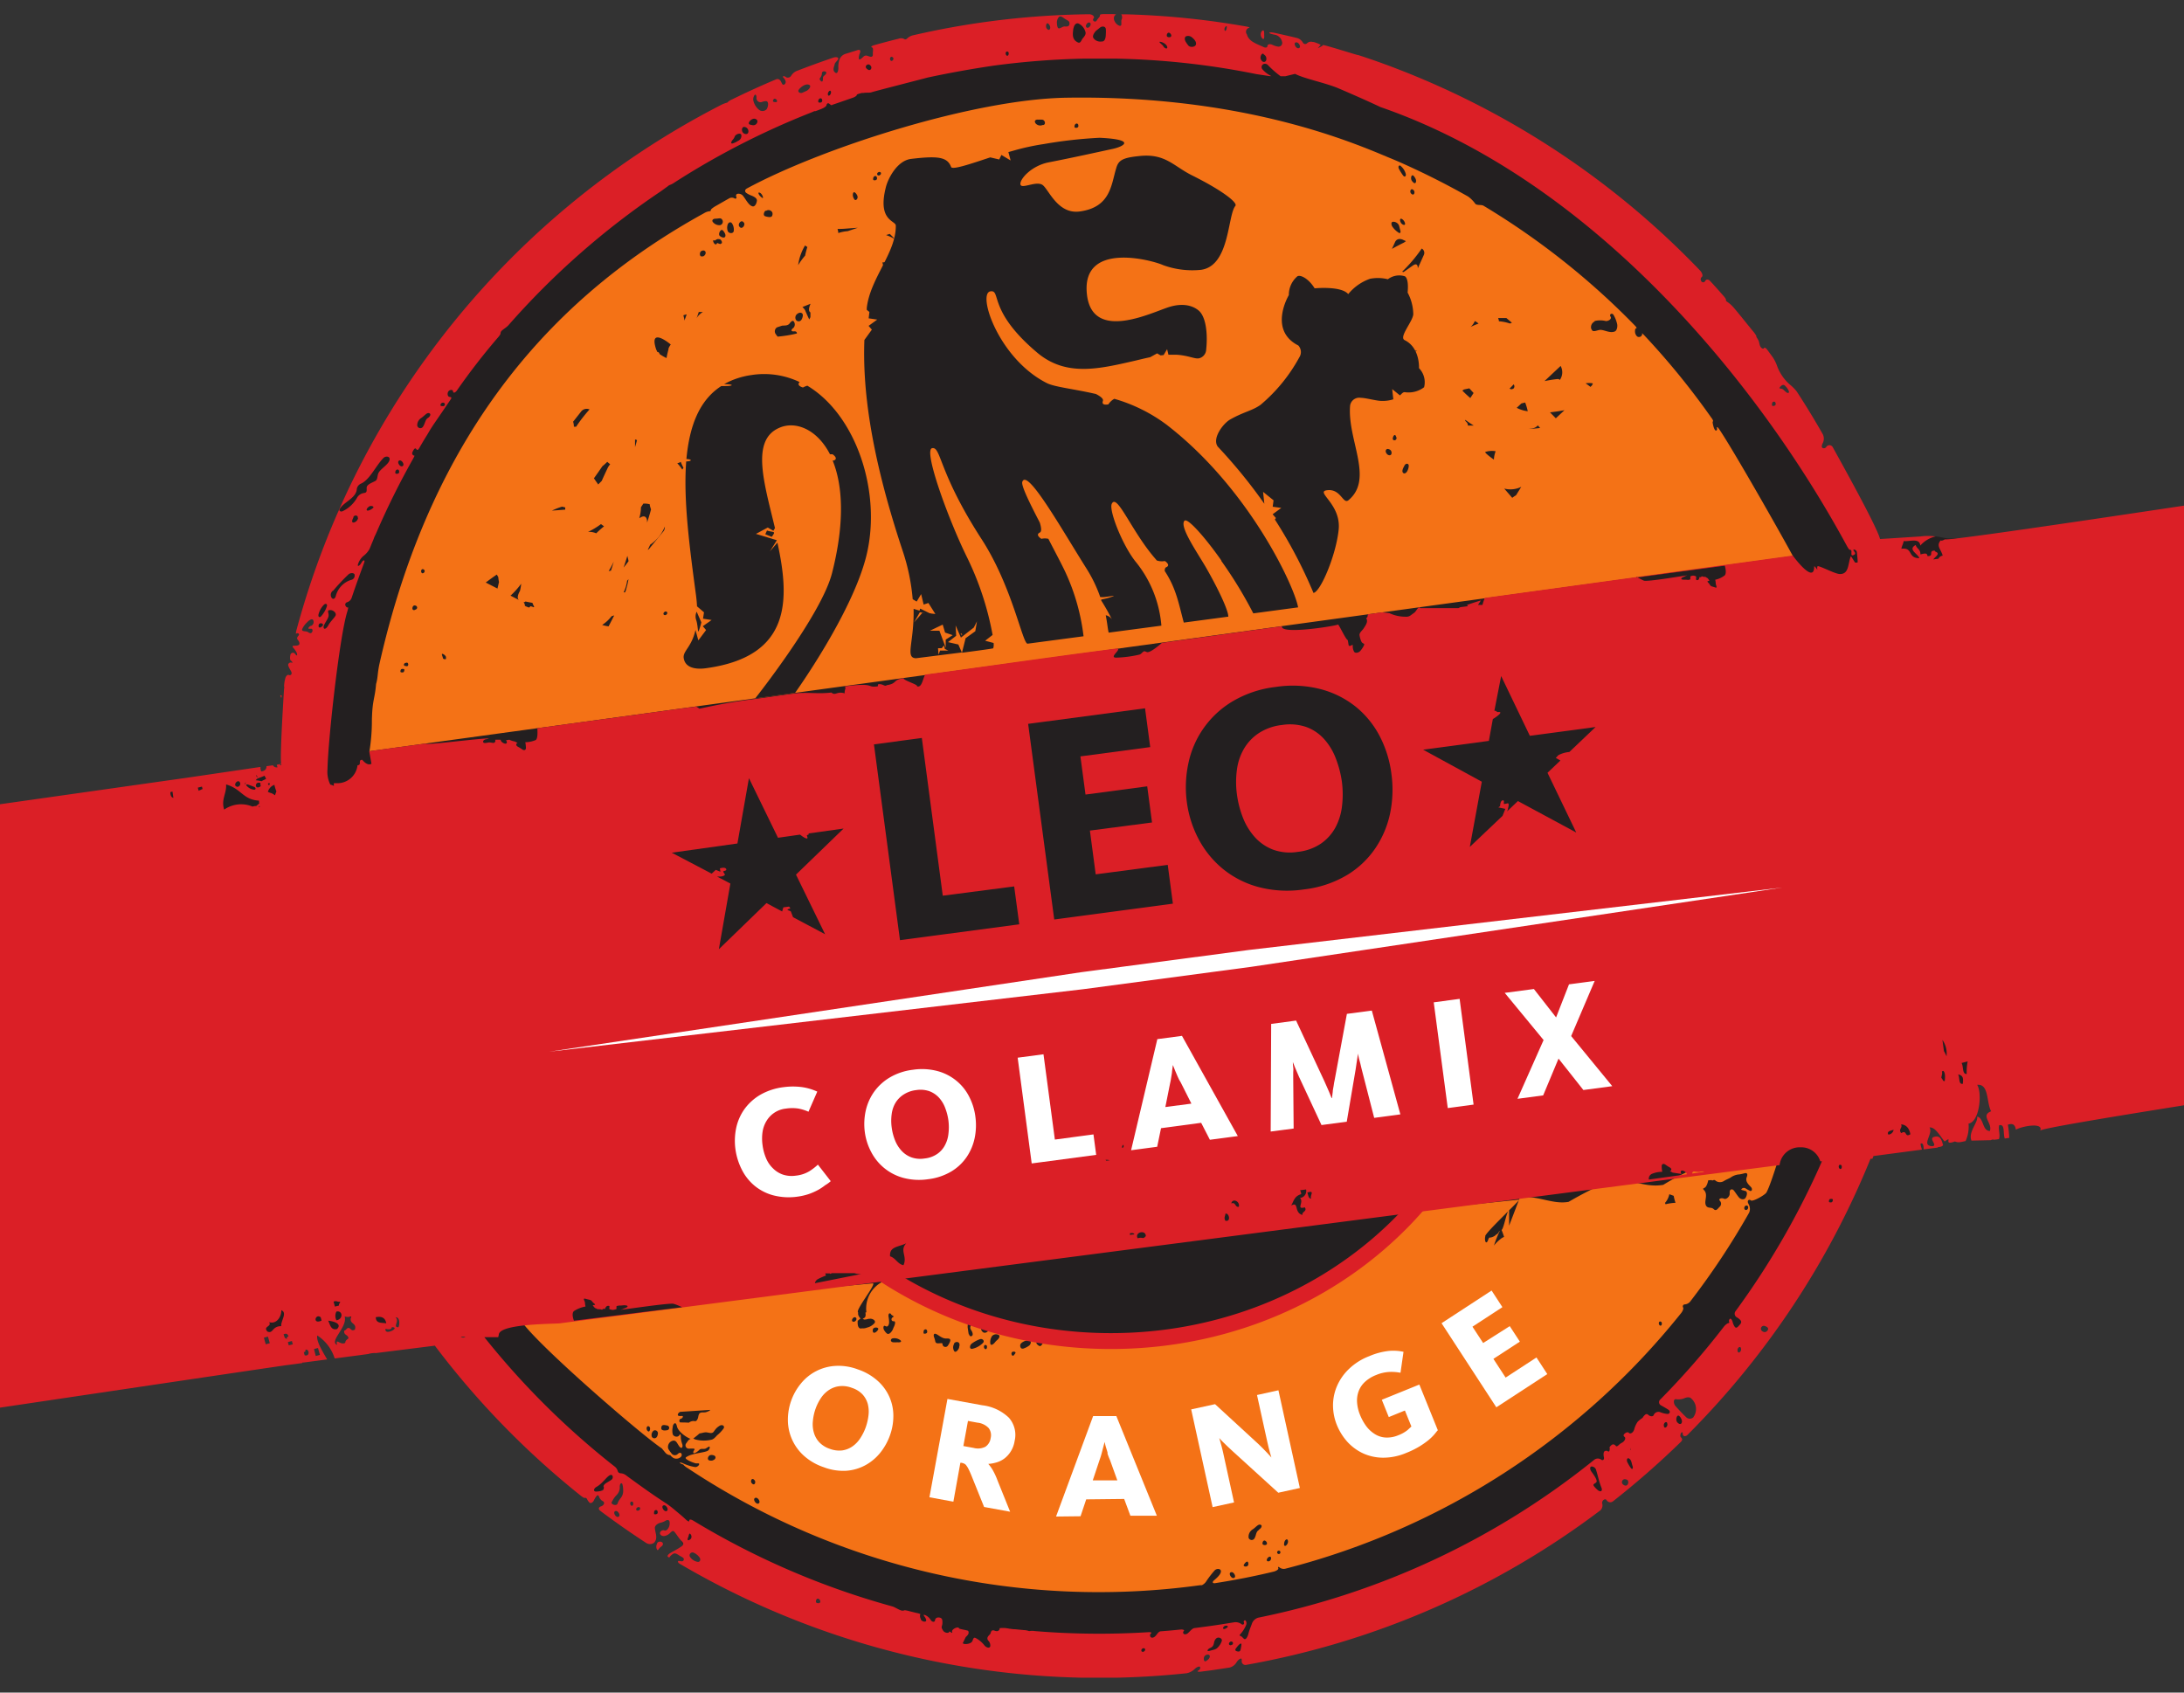
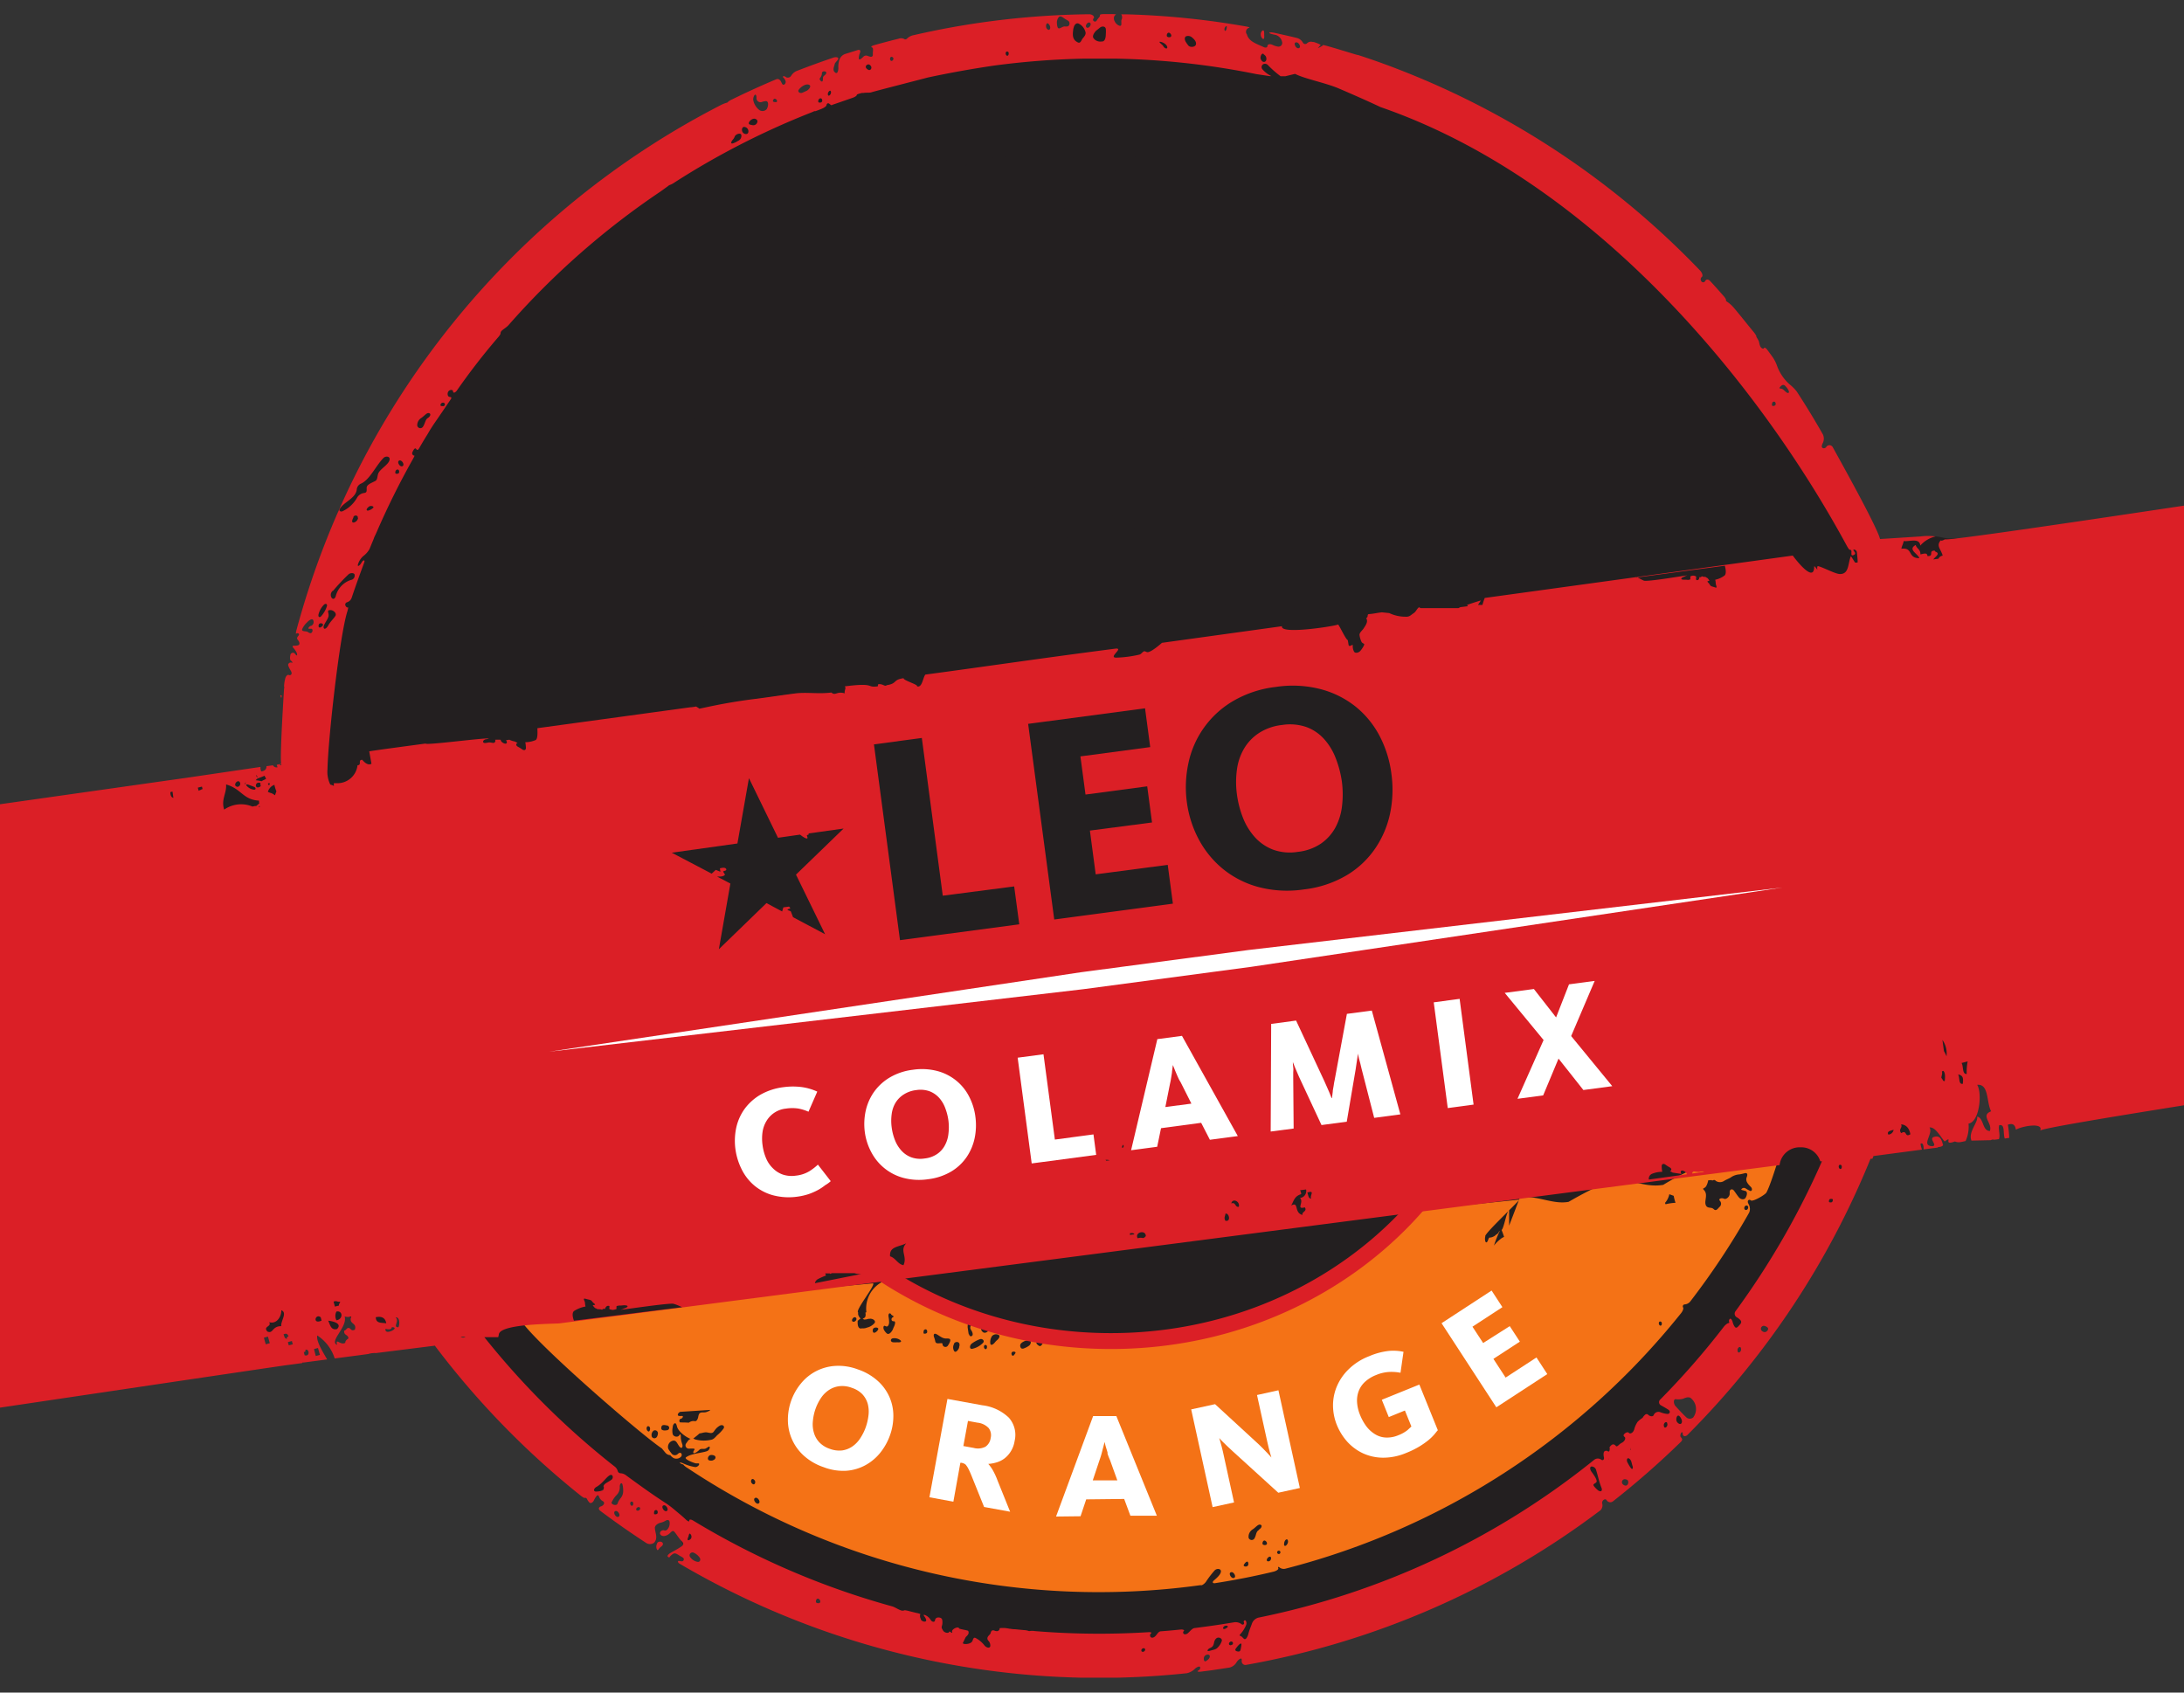
<svg xmlns="http://www.w3.org/2000/svg" version="1.1" width="400" height="310" viewBox="0 0 400 310">
  <rect x="0" y="0" width="400" height="310" fill="#333333" stroke="none" />
  <svg id="Ebene_1" data-name="Ebene 1" viewBox="0 0 314.3 242.5" width="402" height="310" x="-1" y="0">
    <defs>
      <clipPath id="clip-path">
        <rect x="0.04" y="2" width="315.72" height="238.37" style="fill: none" />
      </clipPath>
      <clipPath id="clip-path-2">
        <rect x="-281.24" y="-58.14" width="603.48" height="425.27" style="fill: none" />
      </clipPath>
      <clipPath id="clip-path-3">
        <rect x="84.29" y="99.82" width="48.6" height="48.6" style="fill: none" />
      </clipPath>
      <clipPath id="clip-path-4">
        <rect x="91.45" y="107.05" width="34.28" height="34.33" transform="translate(-50.55 80.67) rotate(-33.53)" style="fill: none" />
      </clipPath>
      <clipPath id="clip-path-6">
-         <rect x="195.67" y="89.69" width="42.53" height="42.53" style="fill: none" />
-       </clipPath>
+         </clipPath>
      <clipPath id="clip-path-7">
        <rect x="199.75" y="93.75" width="34.33" height="34.29" transform="translate(-21.43 60.48) rotate(-15.13)" style="fill: none" />
      </clipPath>
    </defs>
    <title>Zeichenfläche 1</title>
    <g style="clip-path: url(#clip-path)">
      <g style="clip-path: url(#clip-path-2)">
        <path d="M-158.68,139.08S-37,123-3.32,117.46s44.74-7.52,44.74-7.52a173.45,173.45,0,0,1,4.34-20.35c.37-1.36.6-2.77,1-4.18C47.82,82,49,78.51,50.43,75c.35-.87-1.65-.81-1.28-1.69,2.51-5.84,8-12.53,11.72-17.53a131,131,0,0,1,41.81-35.58c1.43-.78,2.7-1.84,4.13-2.56,2.72-1.38,5.59-2.34,8.29-3.5,2.91-1.25,6.28-3.52,9-4.79,2.29-1.07,3.3.15,4.7-.3a107.3,107.3,0,0,1,17.72-4.15c2.42-.36,4.72-.61,6.88-.75.18,0,1.32-.91,1.5-.92,1-.06,1.05,1.14,2,1.13s1.26-.87,2.22-.82,2.41.44,3.19.53c1.3.16,2.9.4,4.58.66.78.12,1.61-.32,2.41-.19,1.31.21,2.58,1,3.75,1.16s2.3.35,3.16.45c21.6,2.6,28.47,4,50,21.46C243.09,41.26,267,75,267,75a17.34,17.34,0,0,1,1.84,2.43c.5.86.71,1.65-.09,1.76a7.51,7.51,0,0,1,4-1.83,36.14,36.14,0,0,1,5.06-.51c1,0,1.65.43,2.78.27.43-.07.68.23,1.12.17l190-27.74v81L297.63,158l-7.21-9.3s-10.21,9.09-12.19,9.3-2.63,4.78-4.46,5-17-.34-17-.34l8.75,1.94s-.56,8.45-8,18.56c-5,6.74-13,12.2-17.28,16.88-1,1.06,2.51,3.29,1.5,4.31-1.23,1.23-2.95,2.93-4.27,4.14s-4.61,3.41-7.15,5.3c-1,.74-.76-1.1-1.94-.27-11.37,8-30.38,19-48.84,22.44-.4.07-.71.82-1.11.88s-1.19-.49-1.74-.41a57.85,57.85,0,0,1-6.62.58c-20.35.59-28.6.54-31.84.37a12.11,12.11,0,0,1-2.17-.34l-18-8s-7.81.63-16.88-6.17c-.73-.56-1.75-1-2.54-1.58-1.06-.82.51-4-2.47-3.87-.81,0-2.06.28-2.69-.23-.19-.15-.09-.49-.28-.64-1.09-.89-1.7-1.65-2.68-2.45-.29-.24-.18-1.65-.48-1.9s-1.52.93-1.76.73c-.62-.52-1.9,1.51-2.5,1-.32-.27-.28-3.34-.59-3.6-4.46-3.75-7.79-6.63-7.79-6.63L62.8,184l-3.1,2.69-2.4,2.08L55.79,190l-2.53.24-3.12-1.94-1.06,2.53-1.63-.55-1.61.25-2.33-.09-5.73,1-1.57.57-191.2,29-3.69-81.84" style="fill: #231f20" />
        <path d="M102.45,202c0,.08-.24.21-.59.32s-.78-.09-1,.26a1.46,1.46,0,0,0-.12.39c-.06.38-.27.72-.52.64a1,1,0,0,0-.92.32l-.1.11c-.26.29,0,.8.28.48l.12-.19a.73.73,0,0,1,.9-.31c.23.14.62.43.33.69h0c-.3.25-.53.6-.15.66s.87-.2,1.26-.15.77.22,1-.08.37-.57.87-.87c.34-.21.75,0,.58.36a4.92,4.92,0,0,1-.94,1c-.27.29-.53.62-.92.66a4.68,4.68,0,0,1-2.24-.06.78.78,0,0,0-1,.17l-.28.39a.47.47,0,0,0,.37.76c.48,0,1-.08.78.21s-.19.55.17.39a2.3,2.3,0,0,0,.57-.43c.28-.27.68,0,1-.24l.29-.18c.33-.2.22.41-.13.58-.58.28-2.33.34-3.08.92-.31.24,1,.77,1.41.86a1.87,1.87,0,0,0,.32,0c.39,0,0,.56-.42.53a6.42,6.42,0,0,1-1.79-.56c-.36-.14-.52-.11-.34,0a.86.86,0,0,0,.39.18s.06,0,.06.05a2.48,2.48,0,0,0,.59.47,106.52,106.52,0,0,0,73.43,16.79l.26,0a1.57,1.57,0,0,0,.67-.62,14,14,0,0,1,1.17-1.51c.27-.28.86-.28.89.11s-.48.9-1,1.33c-.29.26-.18.46.2.39q4.26-.66,8.37-1.65c.38-.1.72-.32.65-.49s0-.26.18-.1a1,1,0,0,0,.89.16,106.5,106.5,0,0,0,56.64-36.6c.24-.3.38-.67.29-.81a.29.29,0,0,1,.18-.44,1.14,1.14,0,0,0,.81-.38,107.85,107.85,0,0,0,8.47-12.77,1.35,1.35,0,0,0-.06-1.19,1.63,1.63,0,0,1-.09-.19c-.15-.36.13-.59.4-.37s2.05-.8,2.23-1.14c.82-1.52,2.16-6.55,2.91-8.11-.38.77-4.42,1.87-11.08,3.18-1.5,1-2.6,1.72-2.62,1.72a34.78,34.78,0,0,0-4,2.12c-2.86.48-4.84-1.12-7.68-.57a60.3,60.3,0,0,0-5.87,3c-2.31.44-4.7-1.06-7-.58l-1.53,4v-2.21c-.38.17-.74,2.6-1.08,2.82.13.32.25.65.36,1a1.67,1.67,0,0,0-.52.31,5.45,5.45,0,0,0-.93.93,15.07,15.07,0,0,1,.84-2.1l-.11.07a.75.75,0,0,1-.41.45l-.09.08a.76.76,0,0,1-.25.18,1.39,1.39,0,0,1-.66.18,1.31,1.31,0,0,0-.16.34c-.1.31-.29.49-.4.18a1.36,1.36,0,0,1,0-.7c-.29-.25,4.72-4.91,4.87-5.26l-15,1.52a67.54,67.54,0,0,1-26.53,14.54,1.33,1.33,0,0,0-.2.14.22.22,0,0,1-.33,0h0c-.73.2-1.47.39-2.21.56.17.26,0,.82-.27.59l0-.05a.52.52,0,0,1-.11-.44,67.57,67.57,0,0,1-15.09,1.7l-1.37,0c0,.07-.06.08-.11,0h-.45l0,0a2.09,2.09,0,0,1-.3.4c-.27.29-.86.39-.66.05a5.77,5.77,0,0,1,.35-.49l-1.41-.07c-.72.4-1.52.74-2.12,1.09-.34.19-.85.1-.58-.18a2.54,2.54,0,0,0,.32-.35c.2-.34,0-.61.39-.71a67,67,0,0,1-24.41-6.94,4.32,4.32,0,0,0-3.46,4.73c0,.06-.09.07-.14.1a1.06,1.06,0,0,1,0,.56.42.42,0,0,1-.4.26c.12.08.18.15.18.17a1.86,1.86,0,0,0,.66-.11l.16,0c.38-.08.93.24.74.58a2,2,0,0,1-1.11.68,1.37,1.37,0,0,1-.71.1s-.71.32-.62-1.07l.25-.22a.66.66,0,0,0,.17-.14.31.31,0,0,1-.14-.11,1.38,1.38,0,0,1-.21-.42,1,1,0,0,1,0-.31c-.51-.23,2.63-4.08,2.11-4.17l-21.59,2c-9.33.78-8.54,1-10.77.59-5.42,2.52-13.35,1.45-18.16,1.93-2.26.22,16.88,16.87,20.28,19.13l.48.58a1,1,0,0,0,.64.38s.08,0,.08,0a1.82,1.82,0,0,0,.46.41.93.93,0,0,0,1-.1l.06-.05c.29-.27.06-.75-.28-.54a.72.72,0,0,0-.15.11.58.58,0,0,1-.9-.07,5.15,5.15,0,0,1-.47-.67.92.92,0,0,1,.45-1.08c.68-.32.79.3,1.14.75s.54.05.42-.32a4,4,0,0,1-.21-.88c0-.39,0-.74-.22-.4s-.81.21-.94-.16a2.3,2.3,0,0,1,0-1c0-.38.32-.78.5-.44.08.16.1.36.17.52.46,1,2.18,1.89,2.26,1.6s4-2.37-1.79-2.36c-.28,0-.23-.49,0-.52s.51-.44.13-.41a1.61,1.61,0,0,1-.31,0c-.39,0-.24-.44.12-.59m25.15-13.5c.29.24-.16.73-.45.56s.16-.81.45-.56M93.51,205l-.05,0c-.25-.3-.09-.8.22-.63s.11.94-.17.67m1.34.75a.42.42,0,0,1-.76.06.79.79,0,0,1,.26-.88.42.42,0,0,1,.61.39,1,1,0,0,1-.11.43m1.42-.88c-.32.07-.85.07-.83-.29s.13-.48.52-.44a3.23,3.23,0,0,1,.33.06.34.34,0,0,1,0,.67m6.53,4.33a1,1,0,0,1-.49,0c-.38-.1-.2-.71.19-.77a.93.93,0,0,1,.5.07c.35.18.18.59-.2.68m46.69-17.37.29-.18c.33-.21,1,0,.8.27a6,6,0,0,1-.43.45c-.25.29-.33.61-.66.4l-.15-.12c-.31-.24-.19-.62.15-.82m-12.14.67a.47.47,0,0,1,.62-.2c.16.08.25.31.12.68a.32.32,0,0,1,0,.09c-.13.36-.53.8-.72.46h0a1,1,0,0,1,0-1M127.59,190c.28.2.51-.2.49-.59a4.27,4.27,0,0,0-.07-.71c-.08-.38.07-.7.35-.43l0,.05c.29.27.53.25.24.42s-.2.59.14.56.18.52,0,.86a2.18,2.18,0,0,0-.09.23c-.14.36-.56.91-.88.67a1.73,1.73,0,0,1-.38-.45c-.22-.32-.13-.81.16-.61m-1.79.46c.1-.38.88-.31.76,0s-.65.71-.76.34a.77.77,0,0,1,0-.37m-17.24,22.18-.08-.07c-.29-.27-.08-.81.24-.58l.09.08c.28.27.07.8-.25.57m.87,2.79c-.14.1-.36,0-.52-.22s-.17-.47,0-.56.36,0,.52.22.17.47,0,.56m19.2-23.1c-.38-.09-.31-.54.08-.56a1.4,1.4,0,0,1,1,.26c.3.24,0,.36-.37.31a5.43,5.43,0,0,1-.7,0m4.44-1.3c-.07-.11,0-.23,0-.35s.36-.38.49,0a.19.19,0,0,1,0,.07c.09.39-.45.4-.53.29m1.7,1.18a3.63,3.63,0,0,0-.15-.54c-.15-.36-.09-.68.27-.53s.89.68,1.44.64c.39,0,.68,0,.56.42a2.61,2.61,0,0,1-.3.57.42.42,0,0,1-.78-.11c0-.14-.05-.23-.15-.21-.39,0-.8.14-.89-.24m4.8-1c-.06-.26-.1-.6-.15-.91s0-.94.38-1,.12.41,0,.77a.56.56,0,0,0,.11.51c.21.33.28.63.16.78s-.38.18-.47-.2m2,1.25a3,3,0,0,1-1.59.86c-.39,0-.32-.54,0-.77a4.69,4.69,0,0,1,1.15-.62c.38-.12.72.25.44.53m.56.7c0,.12-.16.3-.32.13s-.13-.55.12-.53.23.28.2.4m.15-2.37c-.28.28-.64.3-.84,0a.6.6,0,0,1-.07-.7.89.89,0,0,1,.75-.32c.38,0,.8.27.56.58a4.89,4.89,0,0,1-.4.41m1,1.63c-.24.3-.6.53-.66.15a1.58,1.58,0,0,1,.25-1.06.77.77,0,0,1,.93-.16c.26.1.11.48-.19.73a2.1,2.1,0,0,0-.33.34m1.26-2a5.73,5.73,0,0,1,.71-.26c.37-.12.71-.36,1.08-.26a.55.55,0,0,0,.4,0c.36-.15.8-.12.62.22s-.74.36-1.1.52a1.46,1.46,0,0,1-.83.24,6.32,6.32,0,0,0-.73.09c-.39.05-.5-.37-.15-.54m1.65,3.57c-.13.18-.28.45-.44.28s-.12-.5.13-.53.44.07.31.25m1.11-.69c-.39.08-.54-.52-.24-.78a1.58,1.58,0,0,1,1.11-.4c.38,0,.29.56,0,.76a3,3,0,0,1-.83.42m25.35-3.1c0-.12.34-.38.49,0a.31.31,0,0,0,0,.08c.08.38-.46.38-.53.28s0-.23,0-.35m4.91,35.93c-.14.09-.37,0-.51-.22s-.18-.47,0-.56.37,0,.52.22.17.47,0,.56m2-1.86c-.1.38-.77.26-.63,0s.52-.69.63-.31a.73.73,0,0,1,0,.36m1.55-5.06c-.48.28-.37.76-.66,1.23a.46.46,0,0,1-.84-.13v-.19a1.24,1.24,0,0,1,.62-1c.45-.31.75-.75,1.08-.65s.14.5-.2.69m.53,2.12c-.11-.16.06-.71.39-.49a.48.48,0,0,1,.21.29c.09.38-.48.36-.6.2m.88,2.44h-.09c-.39,0-.18-.55.17-.66s.3.58-.08.65m1.52-1.06a.24.24,0,1,1,.1-.36.26.26,0,0,1-.1.36m.67-1.24a.53.53,0,0,1,0-.23c0-.39.36-.84.53-.48l0,.05c.14.37-.38,1-.52.66m55.17-50.29.63.23a7.23,7.23,0,0,0,.26,1,7.25,7.25,0,0,0-1.43.21c0-.07-.06-.13-.08-.19a2.7,2.7,0,0,0,.62-1.24m-1.08,18.63c0,.12-.16.29-.32.12s-.13-.55.11-.52.24.28.21.4m12.07-16.38c-.38,0-.3-.63.07-.64s.3.63-.07.64m.61-2.73a4.73,4.73,0,0,1-.66-.36.44.44,0,0,0-.62.13c-.06.11.17.1.54.23l.06,0c.35.17.18.71,0,1s-.67.24-.93-.06-.51-.71-.74-1-.6-.18-.6.21c0,.09,0,.18,0,.27,0,.39-.48.85-.82.69s-.85,0-.59.3h0a.59.59,0,0,1,0,.84c-.21.17-.47.66-.79.43l-.13-.11c-.3-.26-.72-.06-1-.38-.46-.62.3-1.54-.31-2.27-.26-.29-.22-.2.1-.41s.49-1.11.48-1.07.12.05.42,0c.3.19.32-.2.67.13a1.06,1.06,0,0,0,1.16,0c.44-.27.78-.35,1.08-.58a2.39,2.39,0,0,1,1.14-.36,7.29,7.29,0,0,0,.75-.17c.38-.09.44.19.29.55-.22.53.1.94.57,1.4.28.27.21.7-.16.58" style="fill: #f47216" />
-         <path d="M257.57,79.67C255.88,76.53,249,64.41,247,61.48c-.22-.33-.38-.37-.31-.11s-.15.49-.34.15a2,2,0,0,1-.17-.45c-.1-.38-.15-.69-.07-.69s0-.26-.26-.58a107.89,107.89,0,0,0-9.55-11.73c-.27-.28-.42-.41-.34-.29s-.09.53-.48.5c-.22,0-.37-.2-.47-.44s-.09-.77.08-.79.07-.17-.2-.45a107.78,107.78,0,0,0-21.64-17.12c-.34-.2-1,0-1.21-.32h0a4.46,4.46,0,0,0-1-1,111.49,111.49,0,0,0-10.2-5.1l-1.56-.65v0C193.55,20,178,13.6,153.44,14c-13.16.22-34.78,7.09-45.73,13-.34.19-.35.5,0,.7a3.48,3.48,0,0,0,.54.28c.37.14.91.38.89.75s-.27.94-.64.83c-.56-.15-.93-1-1.39-1.55a.85.85,0,0,0-.81-.23.32.32,0,0,0-.11.42.17.17,0,0,1-.23.24.77.77,0,0,0-.83,0c-.66.37-1.31.75-2,1.14-.33.2-.61.43-.59.51a.15.15,0,0,1-.17.17,1.94,1.94,0,0,0-.79.28C80.76,42,62.79,61,55.09,95c-.34,1.51-.22,2-.51,3-.18,2.21-.53,2.17-.6,5.16a27.39,27.39,0,0,1-.35,4.47ZM229.14,46a3.36,3.36,0,0,1,1.64,0c.39,0,.88-.31.66-.64l0,0c-.22-.33.2-.58.42-.26a4.44,4.44,0,0,1,.51,1.26c.11.38,0,1-.32,1.13-.67.28-1.45-.21-2.05-.23-.39,0-1,.37-1.21.05a2,2,0,0,1-.13-.25.9.9,0,0,1,.51-1m-.27,8.88a.71.71,0,0,1-.19.35l-.15.14q-.33-.27-.69-.51a3,3,0,0,1,1,0m-11,16.06a3.34,3.34,0,0,0-.51.35L216.21,70a3.5,3.5,0,0,0,2.44-.25l-.73,1.18m5.68-11-.83-.85c.69-.08,1.38-.18,2.07-.31Zm.69-7.5a1.9,1.9,0,0,1-.11,2s0,0,0,0a.43.43,0,0,0-.36-.12c-.62.06-1.23.17-1.84.29ZM221,60.92l.35.4a20.77,20.77,0,0,1-2.36.15l-.15,0a5.67,5.67,0,0,0,1.56-.13,1.19,1.19,0,0,0,.6-.37m-2.33-3.17.54-.13a7.68,7.68,0,0,1,.37,1.25,4.6,4.6,0,0,1-1.58-.49Zm-1.16-2.13a.42.42,0,0,1-.53,0c.2-.19.39-.4.58-.6a.45.45,0,0,1-.05.63m-1-10.14.8.68h0l-.28.11a6.43,6.43,0,0,0-1.58-.32c0-.16-.07-.31-.11-.46l1.17,0m-3,19.18a3.08,3.08,0,0,1,1.47-.1,3.93,3.93,0,0,0-.25,1.2c-.77-.54-1.37-1.05-1.22-1.1M211,60.92a.65.65,0,0,0-.16-.41.93.93,0,0,1-.26-.33h.09c.39.28.77.54,1.17.79l-.84,0m.38-14.11A2.51,2.51,0,0,0,212,46a2.25,2.25,0,0,1,.53.36,11.21,11.21,0,0,0-1.19.51l.11-.07m-1,9,.76-.16c.2.22.41.44.61.67l-.47.72c-.39-.34-.78-.69-1.14-1.07l.24-.16m-10.66,9.43a.55.55,0,0,1-.45-.28c-.24-.31-.07-.73.31-.6a.47.47,0,0,1,.15.06c.35.17.38.79,0,.82m.44-2.36c0-.21.12-.52.28-.54s.17.25.26.36v.1c-.05.39-.53.36-.54.08m2.08,4.62c-.18.34-.47.44-.63.22s0-.59.19-.93l.05-.1c.19-.34.61-.32.6.08a1.73,1.73,0,0,1-.21.73m-.8-33.22.61.28-.28.2c-.59.29-1.16.59-1.73.91l.46-1a.72.72,0,0,1,.94-.36m-.09-2.36c-.2-.28-.21-.75.13-.56A1,1,0,0,1,202,32c.06.38-.38.22-.58-.06m3.28,4.57-.87,1.93c0-.49-.18-.78-.75-.37l-1.29.91-.21-.05a21,21,0,0,0,2.81-3.32.7.7,0,0,1,.31.9m-1,13.69c-.53.43-1.07.85-1.6,1.3a3.73,3.73,0,0,0-.6,1c-.46-.09-.9-.18-1.35-.24L202,50.83c.57-.2,1.14-.42,1.7-.65m-3.55,2.09L202,50.83m1.2-25.66a1.53,1.53,0,0,1,.3.43c.18.34.05.82-.27.58a1.54,1.54,0,0,1-.24-.26c-.24-.31-.1-1,.21-.75m-.07,2,.09.07c.28.27.07.81-.24.58l-.09-.07c-.29-.28-.07-.81.24-.58m-1.72-3.36a2.17,2.17,0,0,1,.66,1c.15.37-.08.66-.33.36a7.88,7.88,0,0,1-.59-.93c-.19-.33-.07-.67.26-.46m-1.17,8a.88.88,0,0,1,.86.45c.11.26.13.51.22.77s0,.53-.28.31a3.16,3.16,0,0,1-.8-.76c-.24-.3-.26-.74,0-.77m2.68,23.88-.09.08a15,15,0,0,1-3.41-.72,6.26,6.26,0,0,1-.75-.32,31.91,31.91,0,0,1,4.25,1M154.7,17.9c0-.12.35-.38.49,0a.25.25,0,0,1,0,.07c.09.39-.45.39-.52.28s0-.22,0-.34M130.83,48a1.86,1.86,0,0,0-.38.93,6.1,6.1,0,0,1-2.84.14,3.29,3.29,0,0,0,0-.83.74.74,0,0,0,.13-.12c.39-.08.78-.17,1.17-.23.1.73.92.42,1.42-.14.24,0,.48,0,.71,0l-.2.22m-2.27-6.79.25-.44.76-.11-.69.52a3.16,3.16,0,0,0-.32,0m20.78-24a4,4,0,0,1,.69,0c.38.06.53.67.14.76l-.1,0a.88.88,0,0,1-1-.22s0,0,0,0c-.23-.31-.1-.54.29-.56m-6.42,12.51-.4.25a5.32,5.32,0,0,1-1.25-.29,9,9,0,0,0,1.65,0m-3.11,14.54a10.26,10.26,0,0,1-1.1-.55c.38.11.76.21,1.13.29a2.06,2.06,0,0,1,0,.26M138,30.8s0,.05,0,.08a3.34,3.34,0,0,0,.32.33.81.81,0,0,0,0,.22l.14.67a9.07,9.07,0,0,0-1-.52c.16-.26.33-.52.48-.78m0,4.82.48-.12a3.78,3.78,0,0,1,.8,1.57l-.72.07a12.91,12.91,0,0,1-1.65-.59c.36-.31.72-.63,1.09-.93M134.82,29l-.63.23c0-.12-.09-.23-.13-.35l.76.12m-2.7,14.37c-.32.28-.62.58-.92.88a.54.54,0,0,0-.32-.48l.19-.31,1.05-.09M131,34.24c-.11.11-.21.23-.32.35a.18.18,0,0,1-.16-.13.14.14,0,0,1,0-.06c-.15-.36.29-.82.45-.47l0,.06a.53.53,0,0,1,0,.25m-1.15-5a2.7,2.7,0,0,1,1,.64.6.6,0,0,1,.13.23c-.42,0-.83-.07-1.25-.09a4,4,0,0,0-.15-.45c-.15-.36-.1-.47.26-.33m-.89.44,0,.05a.61.61,0,0,1,.13.27h-.46c0-.23.09-.49.29-.31m-.71,3.82a10.42,10.42,0,0,1,.73.75,6.78,6.78,0,0,0-1.25-.58l.52-.17m.1,4,.05.06h0c-.35.26-.7.53-1,.8-.07-.26-.14-.52-.2-.78.4,0,.8-.06,1.18-.08M126.5,24.71a.28.28,0,0,1,.38,0,.26.26,0,0,1-.1.36.27.27,0,0,1-.37,0,.27.27,0,0,1,.09-.37m-.65.72c0-.13.35-.38.49,0a.19.19,0,0,1,0,.07c.09.38-.45.39-.52.28s0-.23,0-.34m-2.61,2.17a1.08,1.08,0,0,1,.33.48c.14.36-.25.79-.45.46a1.28,1.28,0,0,1-.11-.2c-.18-.34-.1-1,.23-.74m-1.11,5.14,1.5-.11-1.46.49a5.4,5.4,0,0,0-1.34.27c0-.2-.06-.39-.1-.59a13.45,13.45,0,0,0,1.4-.06m-5.29,12c0,.19,0,.4,0,.6s-.12.28-.17.43c-.15-.31-.29-.62-.43-.95a2.75,2.75,0,0,1-.15-.36,2.12,2.12,0,0,0-.4-.47l1.17-.47c-.22.5-.34,1-.06,1.22m-.75-9.59a2.71,2.71,0,0,0,.35.24,11.14,11.14,0,0,0-.32,1.23,10,10,0,0,0-1,1.37,7.39,7.39,0,0,1,1-2.84M115,44.92l0,0c.32-.23.75-.12.72.28a1.3,1.3,0,0,1-.18.58.47.47,0,0,1-.8.06.66.66,0,0,1,.23-.9m-1.13,1.38c.24-.31.45-.46.6-.24a.71.71,0,0,1-.07.9c-.29.2-.42.49,0,.5a1.18,1.18,0,0,1,.27,0,.27.27,0,0,1,.23.3,18.85,18.85,0,0,1-2.74.45.45.45,0,0,1-.12-.12l-.15-.21a.68.68,0,0,1,.16-1c.88-.49,1.39,0,1.85-.61m-1.85.61c.88-.49,1.39,0,1.85-.61m-3.4-16.09a.61.61,0,0,1,.88.24.66.66,0,0,1,0,.41c-.09.38-.64.24-1,.14s-.21-.6,0-.79m-.78-2.58h0c.36.16.61.94.3.71l-.21-.18c-.29-.27-.45-.68-.09-.53m-2.43,4.14.14.14c.23.32-.21.93-.53.69a.67.67,0,0,1-.14-.15c-.23-.32.22-.92.53-.68m-3.2,3.2c-.25,0-.49-.22-.52-.1s-.22.27-.41,0-.17-.53,0-.42.34-.28.71-.17l.09,0c.36.16.42.66.17.63m.94-2.6c.06-.39.43-.62.65-.3a1.59,1.59,0,0,1,.25,1.12c-.08.38-.69.36-.85,0a1.36,1.36,0,0,1-.05-.82m-.68,1.72a1.06,1.06,0,0,1-.41-.21c-.3-.26.11-1.06.41-.82a1.64,1.64,0,0,1,.31.43c.18.35.07.7-.31.6m-1-2.69c.39,0,.71-.16.9.11a.51.51,0,0,1-.27.82,1.2,1.2,0,0,1-1-.4c-.27-.29,0-.54.36-.53M103.18,73c.16.17.16.59.28,1s.06.59-.17.28a5.91,5.91,0,0,1-.33-.56c-.2-.35,0-1,.22-.67M58.37,96.34c-.18,0-.32,0-.3-.18s.09-.32.27-.32.32,0,.29.19-.09.31-.26.31m.74-.93c-.13.09-.28,0-.4,0s-.28-.26.07-.44l.08,0c.36-.15.39.34.25.44m1-8H60c-.39,0-.2-.78.17-.65,0,0,0,0,.07,0,.36.17.26.56-.13.61m1-5.3c-.19-.24,0-.7.32-.46s-.13.7-.32.46M64.6,94.42c-.16.08-.44,0-.45-.16s-.31-.71,0-.56a.82.82,0,0,1,.44.4,1.75,1.75,0,0,1,0,.32M72,84.34l-1.71-.88.58-.43c.34-.25.69-.49,1-.71a3.44,3.44,0,0,1,.22.38,5,5,0,0,0,.1.69c-.07.31-.15.63-.23,1m3.25.24c-.3.52-.49,1.11-.15,1.34,0,0,0,0,0,0l-1.22-.63a11.21,11.21,0,0,0,1.53-1.71,6.94,6.94,0,0,1-.17,1M77.15,87c-.29-.12-.52-.18-.51-.1s-.13.19-.32.09-.45-.12-.43-.3a.49.49,0,0,0-.19-.38.67.67,0,0,0,.29-.13c.33.07.65.14,1,.19,0,.1.07.19.1.27a.71.71,0,0,0,.15.26l-.07.1M100.6,74a1.94,1.94,0,0,1-.54-.68c-.17-.35.11-.91.37-.61a6.05,6.05,0,0,1,.38,1c.17.35.11.5-.21.28m.58-38a.43.43,0,0,1,.41-.08c.37.15.21.68-.16.82l-.14,0c-.38.1-.42-.55-.11-.78m-.36,8.75.58,0a2.74,2.74,0,0,0-.83.77l-.07.13c.11-.3.22-.61.32-.92m-.35,22a8.79,8.79,0,0,0,1.27-1.09l.31.13a8.84,8.84,0,0,1-2.83,3.06h0c.43-.69.85-1.39,1.25-2.1M87,66.8a8.47,8.47,0,0,0,.7-.63l.42.35a2.4,2.4,0,0,0-.32.45c-.31.65-.61,1.29-.89,1.93l-.51.51-.61-.88c.4-.56.81-1.14,1.21-1.73m1.63,13.66c-.13.45-.26.89-.4,1.3l-.33.06a12.62,12.62,0,0,0,.73-1.36m-7-7.44-1.86.14a9.38,9.38,0,0,1,1.46-.57l.45.11c0,.11,0,.21,0,.32m1.24-11.83a2.52,2.52,0,0,0-.11-.77L84,58.91a1,1,0,0,1,1.1-.27l.08,0a21.41,21.41,0,0,0-1.94,2.5l-.35,0m2,15.09a10.37,10.37,0,0,0,1.91-1.14l.44.32a13.55,13.55,0,0,0-1.12,1,2.56,2.56,0,0,0-1.23-.2m3,13.53a5.78,5.78,0,0,1-.92-.2,5.57,5.57,0,0,0,1.35-1.25l.38-.12Zm2.68-5.92c-.1.38-.19.69-.18.7h0l-.14.35-.2,0a5.63,5.63,0,0,0,.5-1.67,2,2,0,0,0,.19-.22,7.08,7.08,0,0,1-.16.8m-.53-2.47c.17-.52.35-1.08.53-1.66a6.74,6.74,0,0,1,.17.75c-.22.31-.46.62-.7.91m1.63-17.29a1.16,1.16,0,0,1,0-.17q0-.43,0-.87a.43.43,0,0,1,.28.09c-.08.32-.17.63-.27.95m.81,10.1-.21.12a5.7,5.7,0,0,0,.24-1.57q.18-.25.33-.51a2.7,2.7,0,0,1,.93.09c0,.25.11.5.18.74-.17.64-.36,1.27-.57,1.9.06-.61-.21-1.16-.9-.77m1,4.66c.12-.24.24-.49.35-.74a5.78,5.78,0,0,0,2.1-2.59,1,1,0,0,1-.18.65l-2.05,2.51a.6.6,0,0,1-.22.17m2.67,9.28a.29.29,0,0,1-.38,0,.27.27,0,0,1,.1-.37.26.26,0,0,1,.37,0,.26.26,0,0,1-.09.36M96.49,50c-.12.43-.22.86-.3,1.3a6.28,6.28,0,0,1-1-.58.36.36,0,0,0-.35-.31c0-.12-.09-.23-.13-.34-.94-2.82,1.11-1.52,2.09-.71a2.48,2.48,0,0,0-.35.64m2,17.28a6.26,6.26,0,0,0-.72-.91,1.38,1.38,0,0,0,.5-.2,6.53,6.53,0,0,0,.39.85l-.17.26m.3-21.35c0-.25-.09-.51-.14-.76a4.12,4.12,0,0,1,.47-.13c-.1.3-.21.6-.33.89" style="fill: #f47216" />
        <path d="M216.27,139.88c0,1.42-.06,2.81-.18,4.19-2.3,26.9-26.6,48.07-56.23,48.07-24.17,0-44.79-14.07-52.82-33.86a48.8,48.8,0,0,1-3.59-18.4c0-28.85,112.82-28.85,112.82,0" style="fill: #231f20" />
        <path d="M216.27,139.88c0,1.42-.06,2.81-.18,4.19-2.3,26.9-26.6,48.07-56.23,48.07-24.17,0-44.79-14.07-52.82-33.86a48.8,48.8,0,0,1-3.59-18.4C103.45,111,216.27,111,216.27,139.88Z" style="fill: none;stroke: #db1f26;stroke-miterlimit: 10;stroke-width: 2.276px" />
        <path d="M127.85,12.31c0,.08.06.12.19.09s.17-.1.09-.14" style="fill: #db1f26" />
        <path d="M94.85,221.14a.56.56,0,0,0-.07.16.89.89,0,0,0,.09.78l.11,0a1.78,1.78,0,0,1,.48-.52.47.47,0,0,0,.22-.34c0-.39-.64-.47-.83-.13" style="fill: #db1f26" />
        <path d="M181.82,5.07c0-.38,0-.69-.13-.72s-.4.26-.36.64a.83.83,0,0,0,.19.48c.26.29.33,0,.3-.4" style="fill: #db1f26" />
        <path d="M53.92,109.43c-.66.37-1.32-.61-1.33-.57-.67,0,0,.77-.67.78a2.89,2.89,0,0,1-3,2.57l-.3,0-.09,0c0,.14,0,.25,0,.39a2.23,2.23,0,0,0-.51-.19,4.14,4.14,0,0,1-.4-2.21c.07-4.08,1.71-19,2.84-22.59.11-.37.15-.64.09-.59s-.22,0-.33-.2a.35.35,0,0,1,.19-.53,1,1,0,0,0,.67-.64c.56-1.67,1.16-3.33,1.78-5,.15-.36,0-.51-.27-.19l-.1.15c-.17.35-.59.68-.52.3a2.58,2.58,0,0,1,.79-1.25,3.21,3.21,0,0,0,.88-1c.14-.33.27-.67.41-1a7.24,7.24,0,0,0,.27-.69,0,0,0,0,1,0,0s.15-.3.31-.66a112.36,112.36,0,0,1,5.2-10.49c.19-.34.3-.57.23-.54a.34.34,0,0,1-.28-.48c.14-.32.36-.71.53-.49s.26.21.46-.12c.37-.65.76-1.3,1.16-1.94l.41-.7.44-.68Q64,59.1,65.23,57.28c.22-.32.17-.37-.14-.42s-.34-.61-.1-.84.61-.2.62.07.31.19.54-.13Q68.91,52,72,48.4a2.57,2.57,0,0,0,.41-.57.56.56,0,0,1,.2-.47c.21-.2.67-.47.93-.76A112.59,112.59,0,0,1,95.36,27.42c.32-.22.75-.55,1-.72a1,1,0,0,1,.44-.25,3.69,3.69,0,0,0,.62-.36,112.3,112.3,0,0,1,19.12-9.82c.36-.14.71-.28.77-.32s.12-.06.13,0a7.09,7.09,0,0,0,.67-.24l.26-.1c.36-.14.72-.37.74-.54s.17-.35.35-.24.31.27.39.24L120,15l.7-.24,2.11-.73c.37-.12.64-.31.64-.42s.35-.19.72-.29l.24,0c.38-.08.9,0,1.15-.1s7.67-2,8.05-2.11q4.66-1,9.49-1.71a114.53,114.53,0,0,1,13-1l2.86,0,1.49,0a111.51,111.51,0,0,1,20.26,2.22l2,.3c-.06-.05.23,0,.17,0a4,4,0,0,1-1.32-1,.48.48,0,0,1,.12-.72.57.57,0,0,1,.69.14,14.11,14.11,0,0,0,1.8,1.58l.69,0,1.48-.36s3.59-4.14,3.58-4.14a5.28,5.28,0,0,0-1-.4l-.14,0a.8.8,0,0,0-.83.19.38.38,0,0,1-.6-.13,1.39,1.39,0,0,0-.84-.64c-1.07-.26-2.15-.5-3.23-.74-.38-.08-.7-.09-.72,0s.29.17.67.26a1.3,1.3,0,0,1,1.14,1,.53.53,0,0,1-.54.72,2.62,2.62,0,0,1-.81-.25c-.35-.17-.72-.11-.73.14s-.24.32-.6.15c-1.09-.5-2.07-.79-2.35-1.8A.59.59,0,0,1,179.6,4c.23,0,.1-.12-.28-.19A117.13,117.13,0,0,0,162,2.05h-.66a.78.78,0,0,1,.08.68.77.77,0,0,0-.07.29c0,.39.09.77-.29.66a1.24,1.24,0,0,1-.68-.67c-.18-.35-.08-.76.11-.85s.05-.13-.35-.14h-1.3c-.39,0-.62.07-.55.18s-.19.33-.41.65a.37.37,0,0,0-.06.1c-.21.33-.71,0-.45-.31a0,0,0,0,0,0,0c.25-.29-.24-.61-.63-.6A119.11,119.11,0,0,0,142.22,3.1q-5.4.73-10.63,1.94a1.84,1.84,0,0,0-.88.43c-.11.15-.35.23-.44.13a1,1,0,0,0-.8-.06c-1.18.29-2.35.6-3.52.93-.38.1-.53.26-.33.32s.17.36.13.75c0,.12,0,.25,0,.37-.09.38-.46.19-.83.07a.54.54,0,0,0-.53.15c-.28.28-.65.59-.65.2a1.86,1.86,0,0,1,.16-.73c.14-.36,0-.53-.34-.42l-1.8.56a1.37,1.37,0,0,0-.83.91,3.35,3.35,0,0,0-.12,1.09c0,.38-.12.9-.44.67l-.09-.08c-.29-.27-.12-.73,0-1.08l0-.09c.19-.35.54-.59.52-.78s-.35-.24-.72-.12c-1.79.61-3.55,1.25-5.3,1.93a1.76,1.76,0,0,0-.76.71.57.57,0,0,1-.67.18c-.14-.09-.27-.21-.44-.14s.06.13.25.47l.07.16c.16.36-.26.78-.47.45l-.12-.23c-.15-.36-.42-.57-.78-.41-2.11.89-4.2,1.84-6.25,2.85a2.58,2.58,0,0,0-.6.35s0,.09-.16.13a4.67,4.67,0,0,0-.85.33A119.54,119.54,0,0,0,43.17,90.29c-.1.38-.1.61,0,.48s.53,0,.31.28-.3.39-.1.64.38.65,0,.77h0c-.38.11-.72,0-.74.11s0,.17,0,.15a3.94,3.94,0,0,1,.44.57,0,0,0,0,1,0,0c.23.32.27.83,0,.52l-.1-.12a.37.37,0,0,0-.68.18c-.08.34-.06.71.09.79s.32.38.1.28a.39.39,0,0,0-.51.29c0,.22.21.57.4.91l.06.12c.15.36-.14.55-.35.45s-.46.18-.54.56a1.42,1.42,0,0,1-.05.22,4.26,4.26,0,0,0-.1.87.41.41,0,0,1,0,.28s-.72,11-.36,11c-.66,0,.18-.16-.06-.2l-.62.13a.69.69,0,0,0,.12.35.56.56,0,0,1-.67-.27l-.93.12c0,.38-.15.66-.75.75a1.19,1.19,0,0,1-.11-.64l-10.8,1.59c-3.31.44-180.67,25.76-186.08,25.76,0,0,2.32,88.43,1.46,88,0,0,195.78-29.19,199.1-29.63l2.27-.3.08-.09.18,0,3.34-.44c-.75-1.28-1.6-2.7-1.41-3.43a6.11,6.11,0,0,1,2.49,3.29l3.89-.51c0-.11,0-.2,0-.26s0,.07,0,.12v.14l.94-.13h0a2.93,2.93,0,0,1,1.08-.13L63,192.8a119.72,119.72,0,0,0,20.89,21.48c.31.25.58.39.6.33s.19,0,.29.12a2,2,0,0,0,.38.56c.17.14.49,0,.65-.37a3,3,0,0,1,.31-.52c.24-.31.33-.17.47.19a1.15,1.15,0,0,0,.5.5c.33.21.1.61-.28.73s-.41.41-.1.65q3.2,2.4,6.53,4.57a1,1,0,0,0,1.16,0c.61-.66.16-1.41.12-2.12,0-.39.45-.67.84-.76a2.14,2.14,0,0,0,.67-.27c.34-.21.61-.12.61.27a1.32,1.32,0,0,1-.3.94c-.21.22-.35.21-.48.16a.48.48,0,0,0-.61.41c0,.26.36.49.74.38a1.58,1.58,0,0,0,.58-.29c.29-.25.48-.58.75-.29s.62.91,1,1.29.34.58,0,.81c-.61.42-1.11.65-1.57.93s-.46.49-.33.57.23.09.22,0a1.63,1.63,0,0,1,.48-.43c.26-.19.58,0,.9.22.16.11.33.17.49.29a.29.29,0,0,1-.26.52l-.12,0c-.37-.13-.4.17-.06.37a118.58,118.58,0,0,0,72.65,15.69,2.35,2.35,0,0,0,1.16-.62,1.26,1.26,0,0,1,.53-.32c.38-.1.28.42,0,.54s-.11.22.29.18l1.63-.21,2.52-.38a1.62,1.62,0,0,0,1-.74h0c.19-.35.75-.79.75-.4a1.11,1.11,0,0,1,0,.17.53.53,0,0,0,.65.58A118.54,118.54,0,0,0,230,216.38a1,1,0,0,0,.24-1v0c-.07-.38.42-.77.64-.45a.61.61,0,0,0,.91.17,121,121,0,0,0,9.72-8.51c.28-.28.22-.45,0-.68s.14-1,.27-.59a.58.58,0,0,0,0,.1c0,.39.41.44.68.17a119.68,119.68,0,0,0,26.23-39.57l.27,0,.15-.39,6.95-.92a4.75,4.75,0,0,1-.21-.82c.37-.3.48.42.44.79l2-.26c.11-.16.53,0,.8-.35-.21-.7-.37-1.44-1.27-1.19s.58,1.23-.27,1.34c-1.71-.07.18-1.76-.41-2.68.89-.13,1.72,1.6,2.18,2,1.3-.94-.38.7,1.46,0,.49.2.77.11,1.53-.06a4.9,4.9,0,0,0,.42-2.5c1.55-.21,2-4.32,1.24-5.55,1.72-.18,1.31,2.54,2,3.79-1.58.6.23,1.69-.18,2.82-1.11,0-.85-1.87-1.82-2.06.14.89-1.31,2.17-.82,3.44l2.77-.06a.54.54,0,0,1,.48-.06l.68-.09c.25-.57-.13-1.42.05-2,.88-.17.51,1.11.79,1.91l.64-.09a14.07,14.07,0,0,0-.19-1.89c.75-.27,1.05.08,1.14.71,1-.54,4-1.05,3.49.13,1.49-1.26,129.38-19.8,129.09-21.85l50.53-7.34c4.39-4,.7-82.89.37-83.35-.48-1.87-191.87,28.51-193.64,27.83-.28.16-.51.25-.6.14-.69.83,0,1.2.28,2.2a.77.77,0,0,0-.61.44l-.74.1c.2-.28.7-.62.63-.86s-.35-.16-.42-.4c-1,0,0,.82-1.05.78,0-.54-.53-.34-1-.24,0-.78-.53-.79-.68-1.35-1.19.66.31,1.23.52,1.89-1.73,0-.83-1.56-2.57-1.35.06-.39.27-.71.33-1.1.88.1,2.27-.5,2.38.65A4.12,4.12,0,0,1,278,76.86a8.2,8.2,0,0,0-2.16,0l-5.79.37c-.37-1.68-5.92-11.61-6.8-13.21a.54.54,0,0,0-.89,0c-.15.28-.68.29-.65-.1a1.24,1.24,0,0,1,.15-.46,1.43,1.43,0,0,0,0-1.23c-1.19-2.09-2.44-4.15-3.75-6.15a6.18,6.18,0,0,0-1-1,6.51,6.51,0,0,1-1.77-2.55,5.83,5.83,0,0,0-.6-1.26c-.26-.37-.53-.73-.8-1.1s-.46-.42-.53-.27-.41,0-.54-.33-.11-.51-.22-.76-.37-.59-.32-.6-.09-.27-.33-.58c-1-1.2-1.91-2.38-2.9-3.54a4.68,4.68,0,0,0-.83-.77c-.21-.13-.35-.26-.29-.31s-.08-.31-.34-.6c-.63-.72-1.27-1.44-1.92-2.14-.27-.28-.57-.3-.72,0a.32.32,0,0,1-.57,0,.45.45,0,0,1,.11-.61c.18-.17,0-.6-.25-.88A119.68,119.68,0,0,0,197.71,8.7c-.37-.13-2.56-.88-2.53-.83s-4.84-1.5-4.94-1.41c.06.25-4.42,1.93-4.34,2.3-2.25,1.94,3,2.5,6.33,3.8.18.07,3.81,1.62,6.25,2.78,30.19,10.44,53.88,39,66.82,62.87.19.34.37.59.41.56s.25,0,.25.26a3.89,3.89,0,0,0,0,.46.18.18,0,0,0,.21.07l.15-.06c.35-.19.06-.42-.07-.64s.43-.14.48.25.07.68.1,1a2,2,0,0,1,0,.49l-.36,0c-.19-.31-.39-.62-.59-.92-.45,1-.22,2.6-1.59,2.56-.65,0-2.47-1-3.13-1.13-.18,0-.09.57-.08.56s-.45-.69-.46-.5c0,2.65-3.07-1.57-3.07-1.57l-44.13,6.07a8.68,8.68,0,0,0-.33,1l-.63,0a1.35,1.35,0,0,1,.14-.22,2.33,2.33,0,0,0,.25-.42c-.66.2-1.32.41-2,.65.06,0,.12.12.17.17l-1,.13c-.12,0-.25.09-.37.15l-5.42,0S204,87,204,87c-.36.28-.41.63-.79.87s-.55.53-1.14.49a5.44,5.44,0,0,1-2.33-.52l-1.06-.11c-.84.1-1.14.2-1.79.25-.43,0-.07.42-.46.58.3.49,0,.93-.4,1.53-.19.27-.61.6-.55.92a3.18,3.18,0,0,0,.31,1c.21.25.46.16.32.46a3.58,3.58,0,0,1-.52.79c-.21.25-.72.39-.89.11a1.57,1.57,0,0,1-.19-.85c0-.33-.24.12-.55,0-.06,0-.13-.81-.19-.83-.31-.12-1.3-2.38-1.4-2.21s-8.33,1.51-8,.24L167.17,92.1s-1.5,1.36-2.08,1.34c-.11,0-.36-.16-.47-.13-.26.09-.38.4-.69.48a16.54,16.54,0,0,1-3.21.43c-1.46.07,1.18-1.47-.27-1.28-10.83,1.4-18.71,2.58-27.17,3.71-.37.41-.44,1.94-1.21,1.68.26-.23-2-.85-1.91-1.16-1.6.22-.84.75-2.42,1-.29.26-.53-.23-1.21-.14,0-.15-.08.46-.12.31-1.65.22-.23-.58-4.69,0,.26.23-.07.53,0,1-1.15-.35-1.3.4-1.91-.12-1.83.24-3.53-.08-5.19.13-2.1.27-4,.57-5.76.79-4.82.6-8,1.46-8,1.39s-.48-.32-.43-.31-.75.13-.8.11l-21.94,3c0,.33.11,1.54-.27,1.71a3.89,3.89,0,0,1-1.46.3,5.73,5.73,0,0,1,.09.81c0,.33-.26.41-.53.22s-.39-.25-.65-.4-.29-.41,0-.56a1,1,0,0,1-.39-.17,2.8,2.8,0,0,1-.81-.26l-.48.08c.21.25.16.55-.16.48a1,1,0,0,1-.5-.3.46.46,0,0,1-.1-.25,5.35,5.35,0,0,0-.8,0,.3.3,0,0,1-.22.45c-.25,0-.46-.1-.72-.06s-.61.14-.73,0,0-.38.34-.46c.16,0,.3-.07.45-.09-.25-.21-9.12,1-9.07.7-1,.14-8.51,1.13-8.08,1.13m201-49.57c-.08-.11,0-.23,0-.35s.35-.37.49,0a.19.19,0,0,1,0,.07c.09.39-.45.4-.52.29m2.08-1.88c-.23-.16-.37-.36-.57-.47s-.53-.06-.42-.21.41-.55.73-.32a2.36,2.36,0,0,1,.52.65c.2.33.06.57-.26.35M186.31,6.1c.14-.09.37,0,.52.23s.17.46,0,.55-.36,0-.51-.22-.18-.46-.05-.56m-4.57,1.65A1.51,1.51,0,0,1,182,8c.24.31.16.9-.23.87-.22,0-.37-.21-.46-.45s.13-.91.45-.68m-5.3-3.86c0,.35-.22.76-.32.42s.36-.78.32-.42m-5.88,1.34a.85.85,0,0,1,.92.16c.34.28.63.63.54,1s-.8.45-1.07.16a4.37,4.37,0,0,1-.34-.47c-.22-.32-.25-.69-.05-.83m-2.3-.51a.51.51,0,0,1,.22.3c.09.38-.48.36-.6.19s.06-.7.38-.49M167,6c.38.08.86.38.93.73s-.37.24-.56-.1a.71.71,0,0,0-.17-.21c-.29-.26-.58-.51-.2-.42m-9.19-1.65.49-.4c.31-.24.78-.19.83.2a4.45,4.45,0,0,1,0,.73c0,.4-.08,1-.47,1.06l-.09,0a1.25,1.25,0,0,1-1.06-.3,2.09,2.09,0,0,1-.14-.17c-.25-.31.15-.87.44-1.14m-.94-1.06c.29.25-.2.9-.5.66s.21-.9.5-.66m-2.36.78c.05-.38.3-.79.68-.69a1.82,1.82,0,0,1,1,1.15c.15.36-.09.68-.38,1l-.05.07c-.19.34-.3.66-.65.49-.9-.43-.71-1.28-.63-2m-2-1.67c.19-.14.46.07.78.29.16.11.33.19.49.3.32.23.19.82-.2.8a2.72,2.72,0,0,1-.31,0c-.4,0-.81.5-1,.15a1.58,1.58,0,0,1-.11-.55,1.21,1.21,0,0,1,.32-1m-1.56,1a.88.88,0,0,1,.18.23c.21.34.05.82-.27.6l-.09-.08c-.28-.27-.11-1,.18-.75m-5.89,4c.25,0,.23.29.2.41s-.16.29-.32.12-.13-.55.12-.53m-16.4.82c.29.24-.12.69-.31.45s0-.69.31-.45m-3.27,1.1a.86.86,0,0,1,.13.14c.23.32-.07.74-.4.53a.92.92,0,0,1-.26-.22c-.23-.31.23-.7.53-.45m-3.59-.85s0,0,0,0a0,0,0,0,0,0,0l0,0s0-.07,0,0m-2,4.65c.11.34-.32.82-.42.48s.32-.81.42-.48m-1.29-2.41c0-.07,0-.15,0-.23.06-.38.69-.29.63,0s-.46.38-.47.64,0,.58-.16.57-.25-.21-.32-.32.25-.32.3-.7M118,14.28c0-.12.35-.37.49,0a.24.24,0,0,1,0,.08c.08.38-.45.39-.53.28s0-.23,0-.35m-2.81-1.45c.33-.45,1-.87,1.44-.7s0,.69-.3.86l-.62.28c-.36.15-.76-.12-.52-.44m-3.33,1.34c.28.15.25.45.08.45s-.36,0-.44-.09.08-.51.36-.36m-2.8-.55a.91.91,0,0,1,.06.4.58.58,0,0,0,.72.6,2.17,2.17,0,0,1,.64-.14c.39,0,.35.63.18,1l-.06.13a.8.8,0,0,1-1.09.13,2.35,2.35,0,0,1-.83-1.31c-.13-.36.2-1.14.38-.79m-1,3.85a1,1,0,0,1,.54-.46c.37-.13.73.16.65.41a.59.59,0,0,1-.65.49c-.36-.07-.71-.09-.54-.44m-.65.69a.63.63,0,0,1,.54.76c-.09.39-.62.29-.81,0s-.11-.81.27-.77m-1.6,1.74a1.37,1.37,0,0,0,.2-.38c.17-.35.86-.56.94-.2a.77.77,0,0,1-.47.84,3,3,0,0,1-.77.37c-.39.07-.17-.35.1-.63M64.24,57.7a.25.25,0,0,1,0,.49c-.25,0-.46,0-.43-.17a.36.36,0,0,1,.44-.32m-3.15,2.15c.44-.3.75-.76,1.08-.65s.14.5-.2.7-.37.76-.67,1.22a.45.45,0,0,1-.83-.13,1.21,1.21,0,0,1,0-.19,1.25,1.25,0,0,1,.63-.95m-36,53.64.3-.08.13.91c-.29-.08-.44-.35-.43-.83m23.79,75.67a1.35,1.35,0,0,1,0-1.25c.92-.19,1,1.11,0,1.25m.53-2.66c0,.21-.23.31-.16.55l-.59.15c-.06-.24-.13-.47-.19-.71.45-.19.56.09.94,0M52,74.22a.82.82,0,0,1-.59.64c-.39.07-.27-.36-.08-.7a.36.36,0,0,1,0-.09c.17-.35.71-.24.63.15m2.16-1.42-.14.11c-.32.22-.65.31-.73.19s.07-.34.33-.53.84,0,.54.23M57.87,66c.13-.09.36,0,.51.22s.17.47,0,.56-.36,0-.51-.22-.17-.47,0-.56m-.48,1.47c0-.12.36-.38.49,0a.25.25,0,0,1,0,.07c.09.39-.45.39-.52.28s0-.22,0-.34m-7.94,5.38c.52-.91,2.24-1.47,2.39-2.71a1,1,0,0,1,.61-.86c1.25-.56,2.06-2.46,3.21-3.67.27-.28.86-.28.89.11.06.78-1.45,1.44-1.66,2.2-.11.38-.08.85-.43,1-.6.31-1.22.51-1.2,1s0,.65-.36.7a1.35,1.35,0,0,0-1,.65,4.65,4.65,0,0,1-2,1.92c-.34.21-.67,0-.48-.31m-1,11.79a29.34,29.34,0,0,1,2.26-2.41c.3-.24.89-.21.86.15a.62.62,0,0,1-.53.67,3.27,3.27,0,0,0-2.19,2.37c-.14.37-.4.45-.59.17a.76.76,0,0,1,.19-1m-.52,2.8a.81.81,0,0,1,.35,0c.37.11.73.47.53.81s-.77.88-1,1.33-.62.71-.69.33.65-1.16.71-1.64-.26-.76.12-.85M46.34,88a3,3,0,0,1,.74-1.33c.27-.28.57-.14.44.23a4.06,4.06,0,0,1-.79,1.37c-.25.29-.49.11-.39-.27m.56,1.68a.9.9,0,0,1-.27.2c-.36.16-.35-.37-.16-.52s.7,0,.43.32M44,90.12a2.87,2.87,0,0,1,.66-.92c.26-.29.7-.63.89-.39a.61.61,0,0,1-.25.85l-.07,0c-.36.17-.5.51-.11.42l.15,0c.39,0,.17.79-.19.61-.12,0-.23-.14-.36-.18-.37-.12-.85,0-.72-.4m-2.92,9.53A2.82,2.82,0,0,1,41,100c-.06-.11-.1-.24-.16-.38a.24.24,0,0,1,.23.07M40,112.39a5.34,5.34,0,0,0,.3,1,4.76,4.76,0,0,0-.19.53l-.06,0a1.91,1.91,0,0,0-.49-.29,2.08,2.08,0,0,1-.48-.18,1.48,1.48,0,0,1,.92-1m-.68-.06-.07.14a.78.78,0,0,1-.17-.26c.19-.11.33-.09.24.12m-.72-1.25a3.42,3.42,0,0,0,.23.42,1.2,1.2,0,0,1-.24.15,2.27,2.27,0,0,0-.41.22,6.4,6.4,0,0,0-.84-.14.79.79,0,0,1,.32-.28,8,8,0,0,0,.94-.37m-1,.26h0a.32.32,0,0,1-.16-.38,2.54,2.54,0,0,1,.16.38m.39.85.06.38s0,0,0,0a.65.65,0,0,1-.41.19c-.39,0-.36-.57,0-.67a.49.49,0,0,1,.41.07m-8.51.92a1.54,1.54,0,0,0-.38.16l0,0-.12-.45.59-.15.1.37-.15,0m5.15-.34a.43.43,0,0,1-.23-.09c-.32-.23.13-.85.45-.68a.43.43,0,0,1-.22.77m1.06-.21c0-.24,0-.41.14-.4a1.11,1.11,0,0,0-.14.4m1.24.61a1.59,1.59,0,0,1-.88-.43c-.3-.25-.19-.4.18-.26s.52.19.78.3.31.45-.08.39M32.82,116c-.48-1.46.37-2.32.27-3.61,2.21.62,2.4,2.19,4.72,2.32,0,.31.06.62.1.94-.3.12.21-.54-.11-.5l-.44.37c0-.14-.51.12-.59,0a4.22,4.22,0,0,0-4,.51m6,76.57c-.09-.31-.18-.63-.26-.95l.58-.15.26.95-.58.15M41,190c-1.37,0-1.13,1.15-2,.77-.66-.78.68-.66.26-1.34,1.12.35,1.79-.89,1.74-1.71.93.36-.13,1.59,0,2.28m.81,1.81c-.35,0-.36-.36-.49-.63.48-.22.61,0,.72.32-.26,0-.25.16-.23.31m.26.94-.13-.46.59-.16c0,.16.08.31.13.47l-.59.15m2.28,1.43c-.05-.15-.09-.31-.13-.47.26,0,.25-.16.23-.31.54-.24.72,1-.1.78m1.92-1c.09.32.18.63.26.94l-.59.16c-.08-.32-.17-.63-.25-1l.58-.15m.38-4.39.12.47c-1.36.61-.88-1.11-.12-.47m1.07.48c.53.05,2.09.36,1.27,1.19-.89.24-1-.64-1.27-1.19m3.81,1.29c-.61.3-.54-.34-1-.24-.23.1-.23.31-.52.38-.07.73.58.51.61,1.11-.23.17-.47.34-.45.62-.68.45-1.44-.81-1.18.31-1.19-.53,1.53-2.54,1.09-4.08a1.59,1.59,0,0,0,.95,0c-.44,1.17.85.84.51,1.89m3-1.78c.84-.17,1.37.09,1.5.88-.62-.13-1.49.08-1.5-.88m1.4,1.66c.28.1.9.16.88-.23,1.38,0-1.11,1.33-.88.23m1.83-.22c-.86,0,.2-.85-.39-1.42.68-.07.57,1.2.39,1.42m130.78-18.43c-.42,0-.4-.53-.55-.87,1.18-.38.3.45.55.87m-1.59-1.2.86-.11a1,1,0,0,1-.87,1.22c.62.59-.63,1.7.69,1.34.39.58-.46.62-.34,1.09-1.26-.32-.45-2-1.62-1.34.37-.6.42-1.34,1.44-1.64a1.12,1.12,0,0,0-.16-.56m-8.78,2.37c-.56.11-.41-.73-1.07-.48.16-.81,1.29-.3,1.07.48m-1.92,1c.49-.21.88,1.19,0,1-.26-.46,0-.68,0-1m-11.4,3.2c-.47.54-.37.08-1.17.31-.48-.86,1.16-1.28,1.17-.31m-1.68-.24a3.2,3.2,0,0,0-.59.08c0-.07,0-.16,0-.25.4-.06.57,0,.63.17m-1.56-12.81h0a.78.78,0,0,1,0,.33l-.21.07a.6.6,0,0,1,.14-.41m-2.39,2.26-.12-.13c.19,0,.4,0,.6.07m-29.14,11.89c-1,1.06.2,1.85-.4,3.14-.84-.15-1.13-1.05-1.92-1.27-.12-1.43,1.19-1.31,2.32-1.87M236.93,169a.76.76,0,0,1,.47-.83,3.85,3.85,0,0,1,1.45-.28,4.63,4.63,0,0,1-.08-.81c0-.33.26-.41.53-.22a6.54,6.54,0,0,0,.64.41c.28.16.28.41,0,.56a1,1,0,0,1,.39.17l1.29.2h0c-.21-.25-.15-.55.17-.48a1,1,0,0,1,.49.31.38.38,0,0,1,.09.25,7.09,7.09,0,0,0,.8,0,.31.31,0,0,1,.23-.45,5.34,5.34,0,0,0,.71.07c.32-.05.6-.13.73,0m-129.1,16.29,1.7-.22a.83.83,0,0,1,.45-.71,9.81,9.81,0,0,1,1.15-.51,1,1,0,0,1-.1-.31l.62,0s0,0,0,0a.19.19,0,0,1,.08.07l.26-.1c1.08,0,2.15,0,3.22,0a2.56,2.56,0,0,0,1.58,0m-58,9.1h.1l.59,0a.53.53,0,0,1-.69,0M87.21,213c0,.39,0,.54-.41.61a2.92,2.92,0,0,1-.76.09c-.39-.06-.24-.47.1-.66.94-.52,1.48-1.52,2-1.71.38-.12.48.45.16.68-.52.39-1.13.55-1.14,1m2.17,4.29c-.13.1-.36,0-.51-.22s-.17-.47,0-.56.36,0,.51.22.17.47,0,.56m.2-2.53a1.88,1.88,0,0,0-.36.68c-.16.36-1,.1-.83-.25l.08-.13a3.34,3.34,0,0,1,.61-.86,1.53,1.53,0,0,0,.46-1.22c0-.39.26-.68.39-.31a3.68,3.68,0,0,1,.1,1,1.54,1.54,0,0,1-.45,1.06m1.88.81c0,.12-.16.29-.32.12s-.13-.55.12-.53.23.29.2.41m.85.82a.29.29,0,0,1-.38,0A.27.27,0,0,1,92,216a.27.27,0,0,1,.38,0,.26.26,0,0,1-.1.36m2.15.53c-.07-.1,0-.22,0-.34s.35-.38.49,0a.14.14,0,0,1,0,.07c.09.38-.45.39-.53.28m1.84-.42c-.13.09-.36,0-.51-.23s-.17-.46,0-.55.36,0,.51.22.17.47,0,.56m3,4c0-.07,0-.14.07-.22.11-.37.14-.69.33-.45a.53.53,0,0,1,.05.65c-.11.15-.56.4-.45,0m1.4,3.31a1.66,1.66,0,0,1-1.07-.7.42.42,0,0,1,.5-.62,2.08,2.08,0,0,1,.83.65c.26.3.13.74-.26.67m17,5.82c-.12-.17.06-.71.38-.5a.46.46,0,0,1,.21.3c.09.38-.48.36-.59.2m47,7a.28.28,0,0,1-.38,0,.29.29,0,0,1,.1-.37.28.28,0,0,1,.38,0,.26.26,0,0,1-.1.36m9,1.31-.15.1c-.34.2-.41-.5-.17-.74s.57-.24.68-.08,0,.49-.36.72m2.12-2.8a2.37,2.37,0,0,1-.63,1c-.27.28-.74.3-1.11.44l-.09,0c-.37.13-.22-.26.14-.41.79-.32.36-.92.91-1.39.3-.26.86,0,.78.35m.78-1.9-.15.1c-.32.23-.59.09-.37-.2s.82-.16.52.1m.65,2.46a.26.26,0,0,1-.37,0,.26.26,0,0,1,.09-.36.25.25,0,1,1,.28.39m1.32.37c-.07.39-.1.6-.39.58s-.57-.14-.34-.45l.13-.17c.24-.31.66-.76.66-.37a3.39,3.39,0,0,1-.06.41m51.24-22.45a3.49,3.49,0,0,1-.65-.63c-.24-.31,0-.33.28-.55s-.2-.93-.65-1.54c-.24-.31-.28-.73,0-.76a.69.69,0,0,1,.67.56c.26.83.41,1.65.75,2.48.15.37,0,.65-.37.44m1.36-4.62c0-.1,0-.2-.07-.32s0,.09.07.3,0,.19,0,0m.14.63h0m2.31,3.27a.62.62,0,0,1-.36-.18.42.42,0,0,1,.27-.74.84.84,0,0,1,.31.08c.35.19.17.88-.22.84m.76-2.54a5.46,5.46,0,0,1-.46-.76c-.2-.33-.07-.79.25-.56s.31.6.45,1,0,.63-.24.33m-.09-2.57c0,.23,0,.34,0-.17,0-.08,0-.14,0-.19s0,.05.05.36m4.8-3.34s0,0,0-.06c-.15-.36.29-.82.46-.47a.14.14,0,0,0,0,.06c.15.36-.29.82-.46.47m2.2-.41a.73.73,0,0,1-.35-.3c-.21-.34,0-1.08.33-.83a1.21,1.21,0,0,1,.3.43c.19.34.09.82-.28.7m2-.93a.74.74,0,0,1-1,0c-.52-.49-1.13-1.15-1.55-1.61-.26-.29-.36-.94,0-1a2.47,2.47,0,0,0,1.15-.08c.35-.16.83-.31,1.12,0a2,2,0,0,1,.3,2.65m6.34-9.38s0,0,0-.06c-.15-.37.29-.82.46-.47l0,.06c.14.37-.3.82-.46.47m3.75-2.81a.75.75,0,0,1-.34-.21.42.42,0,0,1,.44-.66,1.14,1.14,0,0,1,.41.21c.29.26-.13.77-.51.66m1.38-23.8.87-.11a2.89,2.89,0,0,1,3-2.55,2.85,2.85,0,0,1,2.83,2l.24,0a113.52,113.52,0,0,1-12.39,21.49.59.59,0,0,0,.22.88,2.14,2.14,0,0,1,.46.36c.27.29.1.52-.11.74s-.43.55-.67.25a2.13,2.13,0,0,1-.31-.7c-.1-.38-.31-.56-.41-.42a.4.4,0,0,0-.09.41c.06.09,0,.18-.1.18s-.42.21-.66.52a112.38,112.38,0,0,1-9.1,10.42.51.51,0,0,0,.12.85c.39.22.76.43,1.06.63s.21.61-.18.59a3.55,3.55,0,0,1-1-.25.74.74,0,0,0-.94.39c-.11.35-.65.15-.77,0a.32.32,0,0,0-.49,0,1.26,1.26,0,0,0-.28.33s-.06.11-.15.15a4.16,4.16,0,0,0-.61.5,3.34,3.34,0,0,0-.5,1.11,1.47,1.47,0,0,1-.1.22c-.19.34-.53.42-.65.27s-.38-.11-.61.1-.19.33,0,.49,0,.59-.35.79l-.18.1c-.33.2-.57.59-.74.38s-.4-.3-.62-.12-.33.37-.27.44,0,.14,0,.26-.1.31-.24.2a.41.41,0,0,0-.5,0c-.15.13-.16.5-.08.84s-.15.54-.41.33a.83.83,0,0,0-1,.06,112.17,112.17,0,0,1-48.11,22.6,1.36,1.36,0,0,0-.9.83c-.17.49-.4,1-.51,1.46s-.4,1-.68.7c-.1-.08-.18-.19-.27-.26-.32-.23-.43-.1-.18-.4a4.49,4.49,0,0,0,.81-1.3c.12-.37-.06-.68-.19-.65a.2.2,0,0,0-.13.31.21.21,0,0,1-.33.25,1.45,1.45,0,0,0-1-.29c-1.32.22-2.66.43-4,.61l-1.67.22c-.39,0-.69.44-1,.71a.6.6,0,0,1-.34.18c-.38.08-.46-.31-.29-.44s-.08-.27-.47-.23c-.93.1-1.85.18-2.77.25-.39,0-.55.43-.83.7a.72.72,0,0,1-.42.22c-.39,0-.4-.47-.21-.6s0-.21-.37-.19a113.22,113.22,0,0,1-16.28-.16,2.13,2.13,0,0,0-.74,0s-.06,0-.08,0a2.41,2.41,0,0,0-.74-.14l-1.21-.12c-.39,0-.72-.07-.74-.07h-.07a6.51,6.51,0,0,0-.74-.11l-.11,0c-.39,0-.66,0-.6.08s-.16.47-.53.35l-.07,0c-.36-.17-.58-.13-.67.25a.51.51,0,0,1-.14.26c-.29.27-.46.53-.23.85a1,1,0,0,1,.31.8c-.08.39-.6.21-.84-.1a3.86,3.86,0,0,0-1.16-1c-.33-.21-.42-.06-.54.32-.21.63-1.64.56-1.36.28,0,0,.37-.79.39-.8.29-.27.51-.5.35-.86,0-.1-1.28-.27-1.31-.37-.1-.37-1.14.12-1,.5s-.42-.22-.44,0-.63.16-.84-.17c-.4-.63-.14-.5-.11-1.1,0-.4,0-.7-.39-.78s-.64.09-.67.38-.38.29-.59,0l0,0a1.77,1.77,0,0,0-.85-.75c-.29-.07-.22,0,0,.32a1.15,1.15,0,0,1,.17.38c.08.38-.57.29-.76-.05a.41.41,0,0,1,0-.09.77.77,0,0,1-.07-.7,2.8,2.8,0,0,0-.61-.17l-1-.25a3.91,3.91,0,0,0-.64-.13.69.69,0,0,1-.59,0c-.34-.11-.83-.45-1.2-.55a112.76,112.76,0,0,1-28.51-12.29c-.34-.2-.56-.2-.55,0s-.21.12-.5-.15c-.45-.44-1.07-.93-1.67-1.44a13.45,13.45,0,0,0-1.13-.86c-2-1.29-3.85-2.63-5.72-4a1.41,1.41,0,0,0-.83-.33.43.43,0,0,1-.4-.29,1.21,1.21,0,0,0-.47-.69,113.84,113.84,0,0,1-18.65-18.52c.68,0,1.37,0,2,0,0-.11.05-.22.07-.33,0-1.5,6.77-1.55,8.65-1.64m182.21-17.34c-.17,0-.31,0-.29-.19s.09-.31.27-.31.31,0,.29.18-.09.32-.27.32m.41,1.71a1.85,1.85,0,0,1-.09-.23.08.08,0,0,1,0,0v0a0,0,0,0,0,0,0,.08.08,0,0,0,0,0,1.57,1.57,0,0,0,.09.23h0m1.13-6.69c0,.12-.17.3-.33.12s-.12-.55.12-.53.24.29.21.41m6.69-4.73c-.28-.46.29-.56.75-.69a.83.83,0,0,1-.75.69m1.82-.22c-.42-.6.25-.72,0-1.25.75.06,1.17.57,1.33,1.42-.87.54-.43-.7-1.3-.17m6.18-7.49,0,.06c-.25,0-.26-.35-.44-.46,0-.32.18-.56.08-.93a.5.5,0,0,1,.2-.09c.33.3.24,1,.21,1.42m.25-3.51a5.11,5.11,0,0,0-.37-.74l-.22-1.61a3.42,3.42,0,0,1,.59,2.35m2.33,3.94c-.66.13-.4-1-.68-1.34.82.14.74.68.68,1.34m.56-1.41c-.68.07-.44-1.13-.74-1.57l.88-.23a7.56,7.56,0,0,0-.14,1.8" style="fill: #db1f26" />
        <path d="M98.42,187.29l-15.49,1.93s-.42-1,0-1.38a4.56,4.56,0,0,1,1.66-.65,2.32,2.32,0,0,1-.08-.5c0-.31-.42-.75.1-.6s.75.11.93.38.63.46.29.5-.15.13-.15.13.22.32.4.36,0,.11.49.12.27.17.47,0a.33.33,0,0,1,.39,0s-.12,0,.06-.29.59-.23.53-.06a.67.67,0,0,0,0,.34,2.33,2.33,0,0,0,.47.11,2.24,2.24,0,0,0,.53-.13s0,.24,0-.14,0-.27.23-.33.23,0,.61-.05.83,0,.74.17-.44.23-.61.33-.57.13-.27.12,6.91-1,7.47-.85,1.27.51,1.27.51" style="fill: #231f20" />
        <path d="M235.14,82.75l12.67-1.7s.32,1,0,1.38a3.31,3.31,0,0,1-1.37.63,2.66,2.66,0,0,1,.07.49c0,.32.33.76-.09.61s-.61-.12-.76-.4-.51-.46-.23-.51.13-.12.13-.12-.18-.32-.33-.36,0-.11-.4-.13-.22-.18-.38,0a.25.25,0,0,1-.33,0s.11,0,0,.29-.48.22-.43,0a.75.75,0,0,0,0-.34.77.77,0,0,0-.81,0s0-.24,0,.14,0,.27-.18.33-.19,0-.51,0-.67,0-.6-.17.37-.23.51-.32.46-.13.22-.12-5.66.94-6.11.74-1-.53-1-.53" style="fill: #231f20" />
      </g>
      <path d="M126.83,208.12a7.13,7.13,0,0,1-2.12,1.79,6.73,6.73,0,0,1-2.74.81,7.78,7.78,0,0,1-3.26-.51,8.11,8.11,0,0,1-2.87-1.67,6.9,6.9,0,0,1-2.26-5.07,8.18,8.18,0,0,1,1.86-5.24,6.86,6.86,0,0,1,4.92-2.53,7.82,7.82,0,0,1,3.27.51,8.07,8.07,0,0,1,2.86,1.67,6.78,6.78,0,0,1,1.66,2.32,6.71,6.71,0,0,1,.54,2.67,8.18,8.18,0,0,1-.48,2.76A8.64,8.64,0,0,1,126.83,208.12Zm-1.7-5.36a4.39,4.39,0,0,0-.11-1.63,3.35,3.35,0,0,0-.75-1.35,3.6,3.6,0,0,0-1.5-.93,3.86,3.86,0,0,0-1.78-.25,3.45,3.45,0,0,0-1.48.52,4.14,4.14,0,0,0-1.16,1.13,7,7,0,0,0-.8,1.57,7.21,7.21,0,0,0-.39,1.78,4.27,4.27,0,0,0,.14,1.65,3.38,3.38,0,0,0,.76,1.37,3.65,3.65,0,0,0,1.5.95,3.84,3.84,0,0,0,1.78.24,3.42,3.42,0,0,0,1.46-.56,4.17,4.17,0,0,0,1.13-1.16,7.4,7.4,0,0,0,.8-1.59A7.81,7.81,0,0,0,125.13,202.76Z" style="fill: #fff" />
      <path d="M139.89,211.44c-.16-.39-.3-.71-.42-.94a3,3,0,0,0-.33-.54.73.73,0,0,0-.31-.26,1.79,1.79,0,0,0-.37-.12l-.17,0-1,5.57-3.43-.63,2.58-14.09,5,.91a6.6,6.6,0,0,1,3.79,1.77,3.71,3.71,0,0,1,.83,3.36,3.88,3.88,0,0,1-.54,1.47,3.77,3.77,0,0,1-.89,1,3.44,3.44,0,0,1-1.11.57,5.23,5.23,0,0,1-1.23.23v0a5.38,5.38,0,0,1,.62.85,10.35,10.35,0,0,1,.72,1.56l1.79,4.44-3.73-.68Zm2.45-6.84a2.56,2.56,0,0,0-1.61-.77l-1.35-.25-.66,3.6,1.48.27a2.36,2.36,0,0,0,1.68-.17,1.77,1.77,0,0,0,.75-1.24A1.68,1.68,0,0,0,142.34,204.6Z" style="fill: #fff" />
      <path d="M152,217.28l5.31-14.39,3.33,0,5.8,14.27-3.79,0-.89-2.4-5.44.06-.81,2.42Zm7.4-9.09c-.08-.29-.16-.56-.24-.8s-.14-.54-.2-.8h0l-.21.8q-.1.38-.21.81c-.08.3-.17.6-.28.9l-1,3,3.52,0-1.06-2.94A7.76,7.76,0,0,1,159.35,208.19Z" style="fill: #fff" />
      <path d="M177.28,207.9c-.29-.26-.55-.5-.78-.73l-.61-.59c-.21-.21-.38-.39-.51-.55h0c.06.19.12.4.18.62s.12.4.17.62.11.45.17.69l1.6,7.3-3.07.67-3.07-14,3.42-.75,6,5.52c.3.27.57.54.83.8l.66.68c.22.23.41.45.58.64h0q-.1-.34-.21-.72c-.06-.22-.12-.47-.19-.73s-.13-.54-.19-.82l-1.47-6.68,3.07-.68,3.07,14-3.09.68Z" style="fill: #fff" />
      <path d="M206.21,205.5a7.36,7.36,0,0,1-.84.82,11.63,11.63,0,0,1-1.31.92,12.49,12.49,0,0,1-1.9.93,8.46,8.46,0,0,1-3.32.68,7,7,0,0,1-2.85-.62,7.16,7.16,0,0,1-2.25-1.65,8.29,8.29,0,0,1-1.51-2.42,7.55,7.55,0,0,1-.55-2.8,7,7,0,0,1,.57-2.77,7.46,7.46,0,0,1,1.71-2.45,8.59,8.59,0,0,1,2.92-1.84,9.74,9.74,0,0,1,2.82-.75,6.86,6.86,0,0,1,2.08.13l-.43,3a6.9,6.9,0,0,0-1.51-.12,5.64,5.64,0,0,0-2,.45,5,5,0,0,0-1.61,1,3.46,3.46,0,0,0-.89,1.35,3.84,3.84,0,0,0-.21,1.6,5.77,5.77,0,0,0,.43,1.78,7.31,7.31,0,0,0,.91,1.63,4.51,4.51,0,0,0,1.24,1.12,3.19,3.19,0,0,0,1.52.47,4.08,4.08,0,0,0,1.81-.33,4.82,4.82,0,0,0,1.32-.74l.55-.51-.93-2.29-2.31.94-1-2.48,5.38-2.18,2.65,6.55C206.6,205,206.42,205.25,206.21,205.5Z" style="fill: #fff" />
      <path d="M207.23,189.58l7.17-4.68,1.55,2.38-4.29,2.8,1.53,2.34L217,190l1.45,2.22-3.79,2.47,1.75,2.68,4.42-2.88,1.55,2.38-7.3,4.76Z" style="fill: #fff" />
    </g>
    <g style="clip-path: url(#clip-path-3)">
      <g style="clip-path: url(#clip-path-4)">
        <g style="clip-path: url(#clip-path-2)">
          <path d="M116.54,119.41c.13.33-.34.09-.22.36.34.77-.59.14-1-.19l-3.16.45L108,111.49l-1.65,9.36-9.41,1.32,5.72,3,.59-.54.66.27-.07-.49s.74-.24.9.09-.52.22-.41.42.15.25.22.35-.21.31-.67.32h-.44l1.9,1L103.69,136l6.82-6.61,2.25,1.2.17-.59.81-.11s.3.24.11.3c-.8.22.1.25.16.41s.2.53.31.81l4.59,2.44-4.17-8.54,6.82-6.6Z" style="fill: #231f20" />
        </g>
      </g>
    </g>
    <g style="clip-path: url(#clip-path-6)">
      <g style="clip-path: url(#clip-path-7)">
        <g style="clip-path: url(#clip-path-2)">
          <path d="M214.8,101.83c.36,0,.27.21.56.19.84-.08-.33.74-.78,1l-.57,3.13-9.42,1.26h0L213,112l-1.72,9.34,4.69-4.45.4-1-1-.21.25-.18s0-.77.37-.83,0,.57.27.52l.4-.09c.25-.07.22.29.09.73,0,.15-.09.29-.13.42l1.55-1.48,8.36,4.51-4.12-8.56,1.85-1.76-.66-.37.36-.39a4.15,4.15,0,0,1,1.58-.46l3.76-3.58-9.42,1.26-4.11-8.56Z" style="fill: #231f20" />
        </g>
      </g>
    </g>
    <g style="clip-path: url(#clip-path)">
      <g style="clip-path: url(#clip-path-2)">
        <path d="M204,52.73s.16-2.92-2.06-4c-.86-.44,1.18-2.67,1.24-3.71a6.7,6.7,0,0,0-.81-3.1c.11-1.19,0-2.07-.38-2.33a2.68,2.68,0,0,0-2.45.42,5.88,5.88,0,0,0-2.55-.07,7,7,0,0,0-3.13,2.2c-1-1.21-4.81-.83-4.81-.83-.9-1.45-2.09-2-2.49-1.71a3.5,3.5,0,0,0-1.21,2.68s-3,5,1.36,7.22a1.38,1.38,0,0,1,.14,1.7A23.6,23.6,0,0,1,181.3,58c-1.19.85-2.41,1-4.35,2.1-1,.56-2.64,2.72-1.78,3.89a74.53,74.53,0,0,1,6.67,8.18l-.18-1.7,1.5,1.21-.12.92,1.23.17-1.24.91.47.54-.15.21a67.29,67.29,0,0,1,5.53,10.52c1-.14,3.23-5.37,3.61-9.06s-3.41-5.42-1.68-5.65c2-.27,2.29,2.06,3.08,1.43,3.7-3.07-.19-8.65.24-13.58A1.33,1.33,0,0,1,195.68,57c.69,0,2.23.44,2.94.44a5,5,0,0,0,1.7-.23l-.16-1.46,1.11.9c.29-.27.44-.49.71-.46a3.67,3.67,0,0,0,2.75-.71,2.88,2.88,0,0,0-.7-2.7" style="fill: #231f20" />
        <path d="M116.34,55.27a2.76,2.76,0,0,0-.6.25s-1-.26-.48-.78c0,0,0,0,0,0a11.8,11.8,0,0,0-6.94-1,11.29,11.29,0,0,0-3.89,1.3h.1c.53,0,1,.06,1,.14s-.43.13-1,.13h-.49c-3.19,2.05-4.57,5.79-5,10.46.35,0,.63.08.63.17s-.3.17-.66.17c-.42,5.55.49,12.35,1.41,19.21.07.56.12,1.06.14,1.55l1,.86-.14.91,1.23.19-1.26.89.47.55-1.11,1.48-.41-1.49c-.54,2.44-1.81,3-1.69,4,.23,1.67,2.22,1.62,3.19,1.48,12.32-1.68,12-9.91,10.24-18L111,79,112,77.4l-3-.91,1.7-.91.8.47.23-.39c-1.58-6.57-3.47-12.62.63-14.37,2.27-1,5.37.15,7.25,3.79a2.68,2.68,0,0,0,.36,0s.92.59.2.9A.2.2,0,0,0,120,66c1.4,3.44,1.79,8.73-.1,16.13-1.54,6-11,17.93-11,17.93l5.71-.79s8.13-11.31,10.2-19.59c2.27-9.11-1.43-20.25-8.48-24.44" style="fill: #231f20" />
        <path d="M100.51,87.64a1.57,1.57,0,0,0-.05,1.24c.24.77.2,1.83.34,1.54a11.1,11.1,0,0,0,.38-1.25Z" style="fill: #231f20" />
        <path d="M110.59,76c.24.15.92.15,1,.29s-.33.63-.33.63l-.92-.38Z" style="fill: #231f20" />
        <path d="M132.54,87.2s-.25.53,0,.53,2.06.48,2.06.48Z" style="fill: #231f20" />
        <path d="M175.66,80.34a60.66,60.66,0,0,1,4.6,7.54l6.42-.86c-.52-3-7.06-17.12-18.91-26.22a23.22,23.22,0,0,0-7.42-3.66,2.32,2.32,0,0,0-.85.79s-1.06.25-.79-.48c.12-.32-.37-.68-1-1-3.24-.75-6-1-7.1-1.6-6.86-3.5-9.95-12.85-8-13.11,1.56-.21-.42,2.78,6.66,8.76,4.13,3.5,8.82,2.38,14,1.19.76-.18,1.48-.36,2.21-.51l1-.55.5.29.43-.05.5-.84.19.79c.35,0,.71,0,1.1,0,1.79.1,2.69.66,3.31.51a1.34,1.34,0,0,0,1-1.26c.23-2.15,0-4.55-1-5.51-.47-.43-1.82-1.35-4.32-.57s-10.88,5-11.75-1.67c-1-7.92,9.48-5,10.91-4.33a12.23,12.23,0,0,0,5.41.67c4.14-.55,3.8-7.8,4.93-9.16.39-.47-2-2.28-6.16-4.35-2.74-1.35-3.88-3.24-7.72-2.78-2.32.24-2.88.62-3.19,1.73-.72,2.3-.76,5.6-5.24,6.2-3.07.41-4.37-3-5.25-3.75s-3.08.61-3.23-.12,1.57-2.71,4.1-3.18c3.34-.65,7.18-1.5,8.94-1.88,1.55-.29,3.87-1.37-1.7-1.63a65.18,65.18,0,0,0-8,.9,33.86,33.86,0,0,0-4.18.9v0l-.89.25.32,1.2-1.32-.79-.31.65-1.29-.3c-3,1-5.46,1.82-5.61,1.37-.54-1.44-1.89-1.61-5.75-1.15-2.07.27-3.36,3-3.61,4.12-1.2,4.78,1.43,4.7,1.44,5.43.06,3.89-3.66,7.51-4.16,11.8,0,.08,0,.18,0,.27l.38.31-.11.91,1.23.18-1.24.9.47.54-1.07,1.48c-.24,6.46.65,15.67,5.46,30.14a29.66,29.66,0,0,1,1.46,7l.57.34.64-1.07.36,1.5.68-.23,1,1.58-1.84-.2-1.21,1.4.93-1.63-1-.31c.1,4.8-1.25,7,.32,7.08l6.59-.83L138,92.34,136.52,92l1.17-.91-.08-1.48.76,1.74,1.85-1.44.45-.89-.24,1.42-1.39,1-.52,2.08c2.36-.31,4.44-.59,4.48-.64a1.82,1.82,0,0,0,.05-.76l-1.21-.32,1.07-.83a42.82,42.82,0,0,0-3.73-11.26c-2.61-5.31-6.24-15.27-4.93-15.5s.85,3.43,7.13,13.11c4.41,6.85,5.84,15.07,6.56,14.9,0,0,8-1.06,8-1.06A30.34,30.34,0,0,0,153.35,82c-.63-1.34-1.53-3-2.45-4.8a2.2,2.2,0,0,0-1,0s-.94-.56-.23-.9c.31-.14.2-.78,0-1.43-1.46-2.81-2.67-5.27-2.51-5.82.42-1.28,2.47,1.6,4.88,5.42,0,0,.06,0,0,0h0c1.39,2.21,2.9,4.73,4.29,6.94a19.9,19.9,0,0,1,2,4.13s.05,0,.07,0c.46.1,2-.27,1.85-.13a10.22,10.22,0,0,1-1.78.49s0,.08,0,.13A29.1,29.1,0,0,1,160,88.74a1.34,1.34,0,0,0-.88-.59c.23,1.18.29,2,.42,2.49l7.55-1a16.63,16.63,0,0,0-3.75-9.24C161.46,78,159.5,73,160,72.15c.77-1.48,2.85,4.07,6.31,8l.12.15a2.32,2.32,0,0,0,1.16.08s.91.58.19.89c-.16.07-.22.28-.21.54,1.66,2.52,2,4.7,2.73,7.39,0,0,6.38-.85,6.38-.85,0-.91-1.4-3.9-3.22-7.08-1.39-2.36-3.76-5.78-3.08-6.64.44-.59,3.25,2.73,5.32,5.7M138.47,90.73l0,.13.14,0-.12.08v.14l-.11-.3h-.17Zm-1.9,2.48h-1.19l-.22.59-.07-.93.53,0,.34-.4.11.51Zm-.47-2.58,1.09.37-1,.64,0,1.15-.9-2.42-1.37,0,1.84-.88Z" style="fill: #231f20" />
      </g>
      <g>
        <path d="M125.91,106.65l6.86-.92,3,22.6L146,127l.73,5.43-17.09,2.27Z" style="fill: #231f20" />
        <path d="M148,103.71l16.75-2.23.74,5.56-10,1.33.73,5.47,8.84-1.18.69,5.18L156.85,119l.83,6.27L168,123.91l.74,5.56-17,2.27Z" style="fill: #231f20" />
        <path d="M199.87,116.48a14.05,14.05,0,0,1-2.09,5,13,13,0,0,1-4.09,3.89,15.46,15.46,0,0,1-6.17,2.06,16.2,16.2,0,0,1-6.55-.35,13.67,13.67,0,0,1-5.08-2.6,14,14,0,0,1-3.46-4.25,15.74,15.74,0,0,1-1.69-5.3,16.27,16.27,0,0,1,.22-5.57,13.53,13.53,0,0,1,6.34-8.88,15.66,15.66,0,0,1,6.19-2.06,16,16,0,0,1,6.54.35,13.54,13.54,0,0,1,5,2.56,13.39,13.39,0,0,1,3.37,4.2,16.07,16.07,0,0,1,1.64,5.29A16.74,16.74,0,0,1,199.87,116.48Zm-7.81-7.87a8.71,8.71,0,0,0-1.68-2.75,6.36,6.36,0,0,0-2.53-1.7,7.24,7.24,0,0,0-3.47-.29,7.65,7.65,0,0,0-3.35,1.18,6.79,6.79,0,0,0-2.12,2.25,8,8,0,0,0-1,3,13.16,13.16,0,0,0,0,3.49,14.35,14.35,0,0,0,.91,3.48,9.15,9.15,0,0,0,1.74,2.76,6.77,6.77,0,0,0,2.58,1.72,7.09,7.09,0,0,0,3.49.3,7.32,7.32,0,0,0,3.33-1.19,6.73,6.73,0,0,0,2.06-2.29,8.51,8.51,0,0,0,.94-3,14.25,14.25,0,0,0,0-3.51A15,15,0,0,0,192.06,108.61Z" style="fill: #231f20" />
      </g>
      <g>
        <path d="M118.92,169.81a7.32,7.32,0,0,1-1,.67,9.15,9.15,0,0,1-1.33.59,8.68,8.68,0,0,1-1.58.37,8.83,8.83,0,0,1-3.56-.19,7.1,7.1,0,0,1-2.7-1.41,7.22,7.22,0,0,1-1.8-2.32,9.23,9.23,0,0,1-.89-2.9,9,9,0,0,1,.11-3,7.28,7.28,0,0,1,1.17-2.69,7.5,7.5,0,0,1,2.26-2.06,8.86,8.86,0,0,1,3.38-1.11,9.94,9.94,0,0,1,2.66,0,7.89,7.89,0,0,1,2.15.64l-1.26,2.88a6.63,6.63,0,0,0-1.43-.45,5.87,5.87,0,0,0-1.78,0,3.68,3.68,0,0,0-2.79,1.75,4.26,4.26,0,0,0-.58,1.59,6.7,6.7,0,0,0,0,1.9,7.11,7.11,0,0,0,.51,1.89,4.29,4.29,0,0,0,1,1.45,3.7,3.7,0,0,0,1.41.88,4,4,0,0,0,1.84.15,4.71,4.71,0,0,0,1.94-.63,7.94,7.94,0,0,0,1.23-.95l1.84,2.37A4.68,4.68,0,0,1,118.92,169.81Z" style="fill: #fff" />
        <path d="M140.35,163a7.64,7.64,0,0,1-1.13,2.73,7.07,7.07,0,0,1-2.21,2.1,8.45,8.45,0,0,1-3.34,1.12,8.76,8.76,0,0,1-3.54-.19,7.33,7.33,0,0,1-4.61-3.7,8.47,8.47,0,0,1-.92-2.87,8.94,8.94,0,0,1,.12-3,7.53,7.53,0,0,1,1.18-2.72,7.39,7.39,0,0,1,2.25-2.08,8.5,8.5,0,0,1,3.34-1.12,8.74,8.74,0,0,1,3.54.19,7.21,7.21,0,0,1,2.7,1.39,7,7,0,0,1,1.82,2.27,8.54,8.54,0,0,1,.89,2.85A9.1,9.1,0,0,1,140.35,163Zm-4.23-4.25a4.53,4.53,0,0,0-.9-1.49,3.57,3.57,0,0,0-1.37-.92,3.91,3.91,0,0,0-1.87-.16,4.18,4.18,0,0,0-1.82.64A3.69,3.69,0,0,0,129,158a4.2,4.2,0,0,0-.55,1.63,7,7,0,0,0,0,1.89,7.64,7.64,0,0,0,.49,1.88,4.79,4.79,0,0,0,.94,1.49,3.62,3.62,0,0,0,1.4.93,3.83,3.83,0,0,0,1.88.16,3.93,3.93,0,0,0,1.8-.64,3.46,3.46,0,0,0,1.11-1.24,4.43,4.43,0,0,0,.51-1.65,7.57,7.57,0,0,0,0-1.9A7.89,7.89,0,0,0,136.12,158.75Z" style="fill: #fff" />
        <path d="M146.5,151.54l3.7-.49,1.63,12.22,5.53-.74.39,2.93-9.24,1.23Z" style="fill: #fff" />
        <path d="M162.75,164.8l3.76-15.92,3.53-.47,8,14.36-4,.53-1.25-2.43-5.75.77-.55,2.66Zm6.66-10.58c-.12-.3-.24-.57-.35-.82s-.22-.55-.32-.81h0l-.12.88c0,.26-.08.56-.12.88s-.11.65-.19,1l-.65,3.26,3.73-.49-1.51-3C169.68,154.82,169.54,154.52,169.41,154.22Z" style="fill: #fff" />
        <path d="M186.81,154.28c-.11-.23-.21-.47-.31-.72s-.2-.48-.29-.68-.19-.49-.28-.71h0c0,.24,0,.5.05.76s0,.45,0,.72,0,.54,0,.8l.06,7.24-3.29.43.07-15.42,3.57-.48,4.05,8.68.35.79c.12.29.24.55.35.8l.34.84h.05l.11-.89c0-.27.09-.56.13-.87s.09-.59.15-.86l1.75-9.45,3.57-.47,4.09,14.87-3.75.5-1.8-7c-.06-.27-.13-.54-.19-.8s-.13-.49-.19-.7-.12-.47-.16-.7h0c0,.23-.06.48-.09.73-.06.45-.14,1-.23,1.54l-1.27,7.48-3.62.48Z" style="fill: #fff" />
        <path d="M206.11,143.61l3.71-.5,2,15.15-3.7.5Z" style="fill: #fff" />
        <path d="M220.46,141.7l3.18,4.07,1.85-4.74,3.68-.49-3.37,7.9,5.89,7.18-4.14.55-3.56-4.5-2.2,5.27-3.68.49,3.74-8.42-5.57-6.76Z" style="fill: #fff" />
      </g>
      <g style="clip-path: url(#clip-path-2)">
        <polygon points="179.58 136.11 155.54 139.3 79.38 150.68 155.87 141.73 179.9 138.53 256.07 127.16 179.58 136.11" style="fill: #fff" />
      </g>
    </g>
  </svg>
</svg>